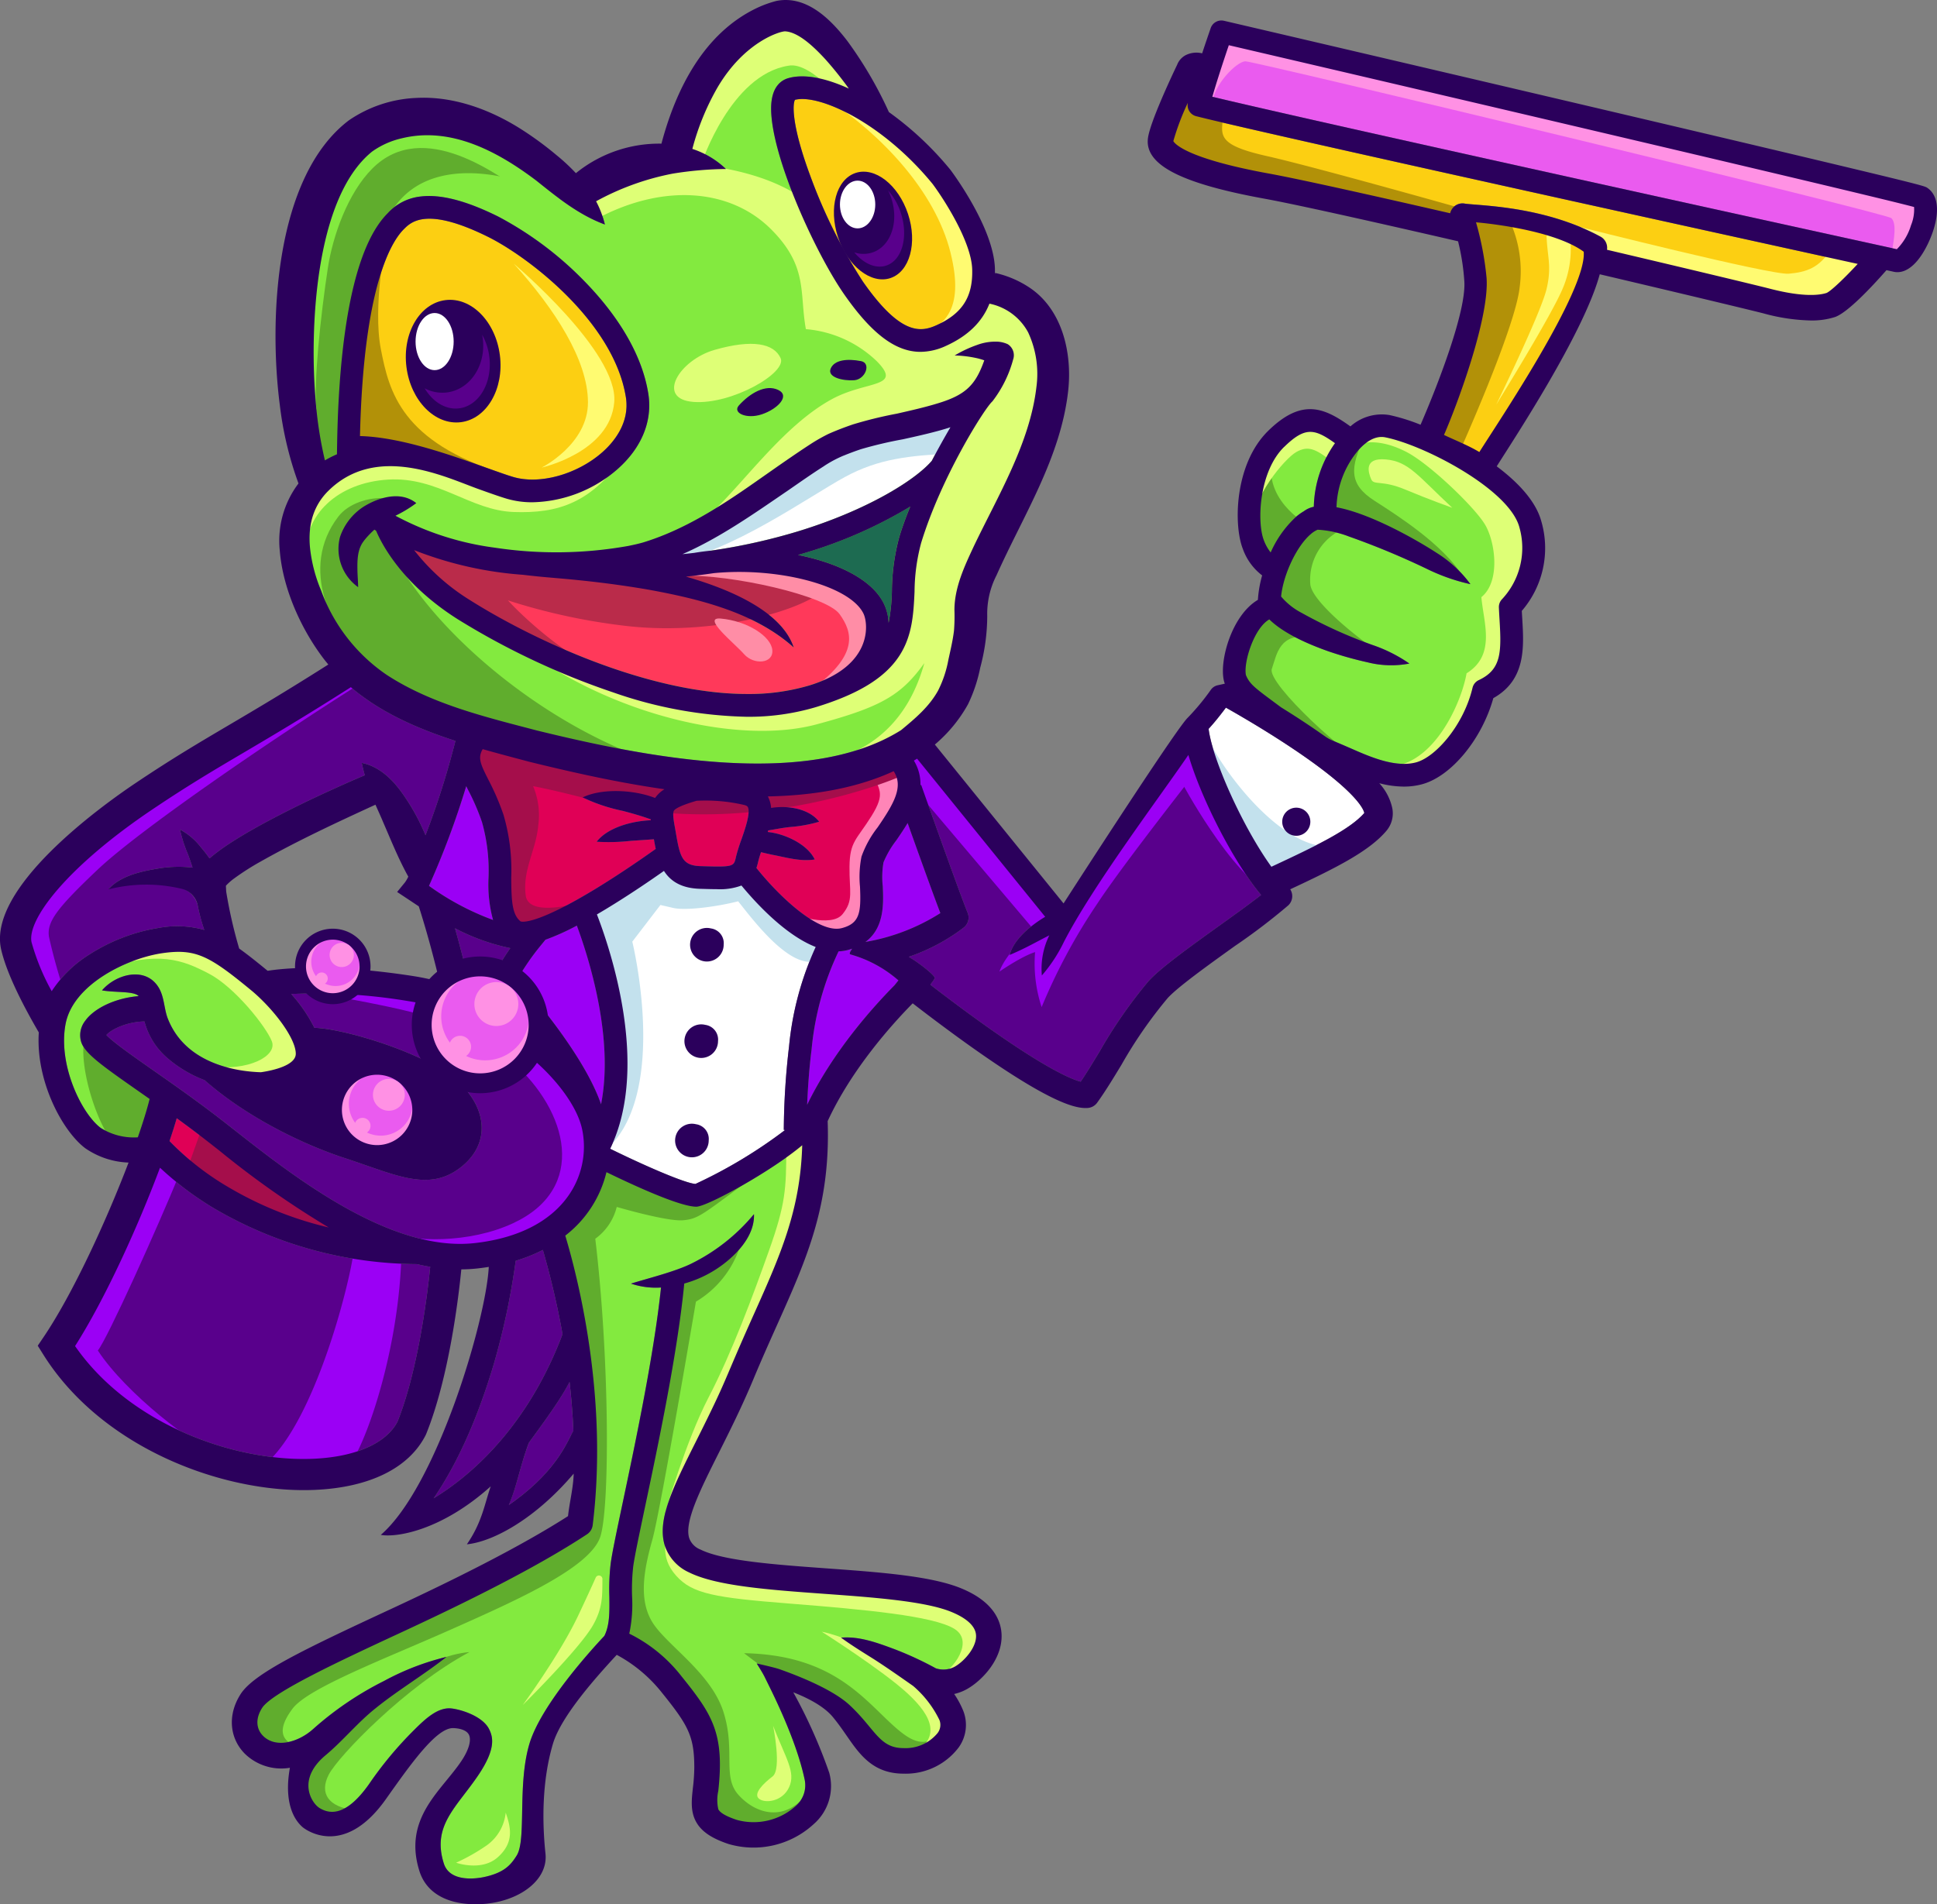
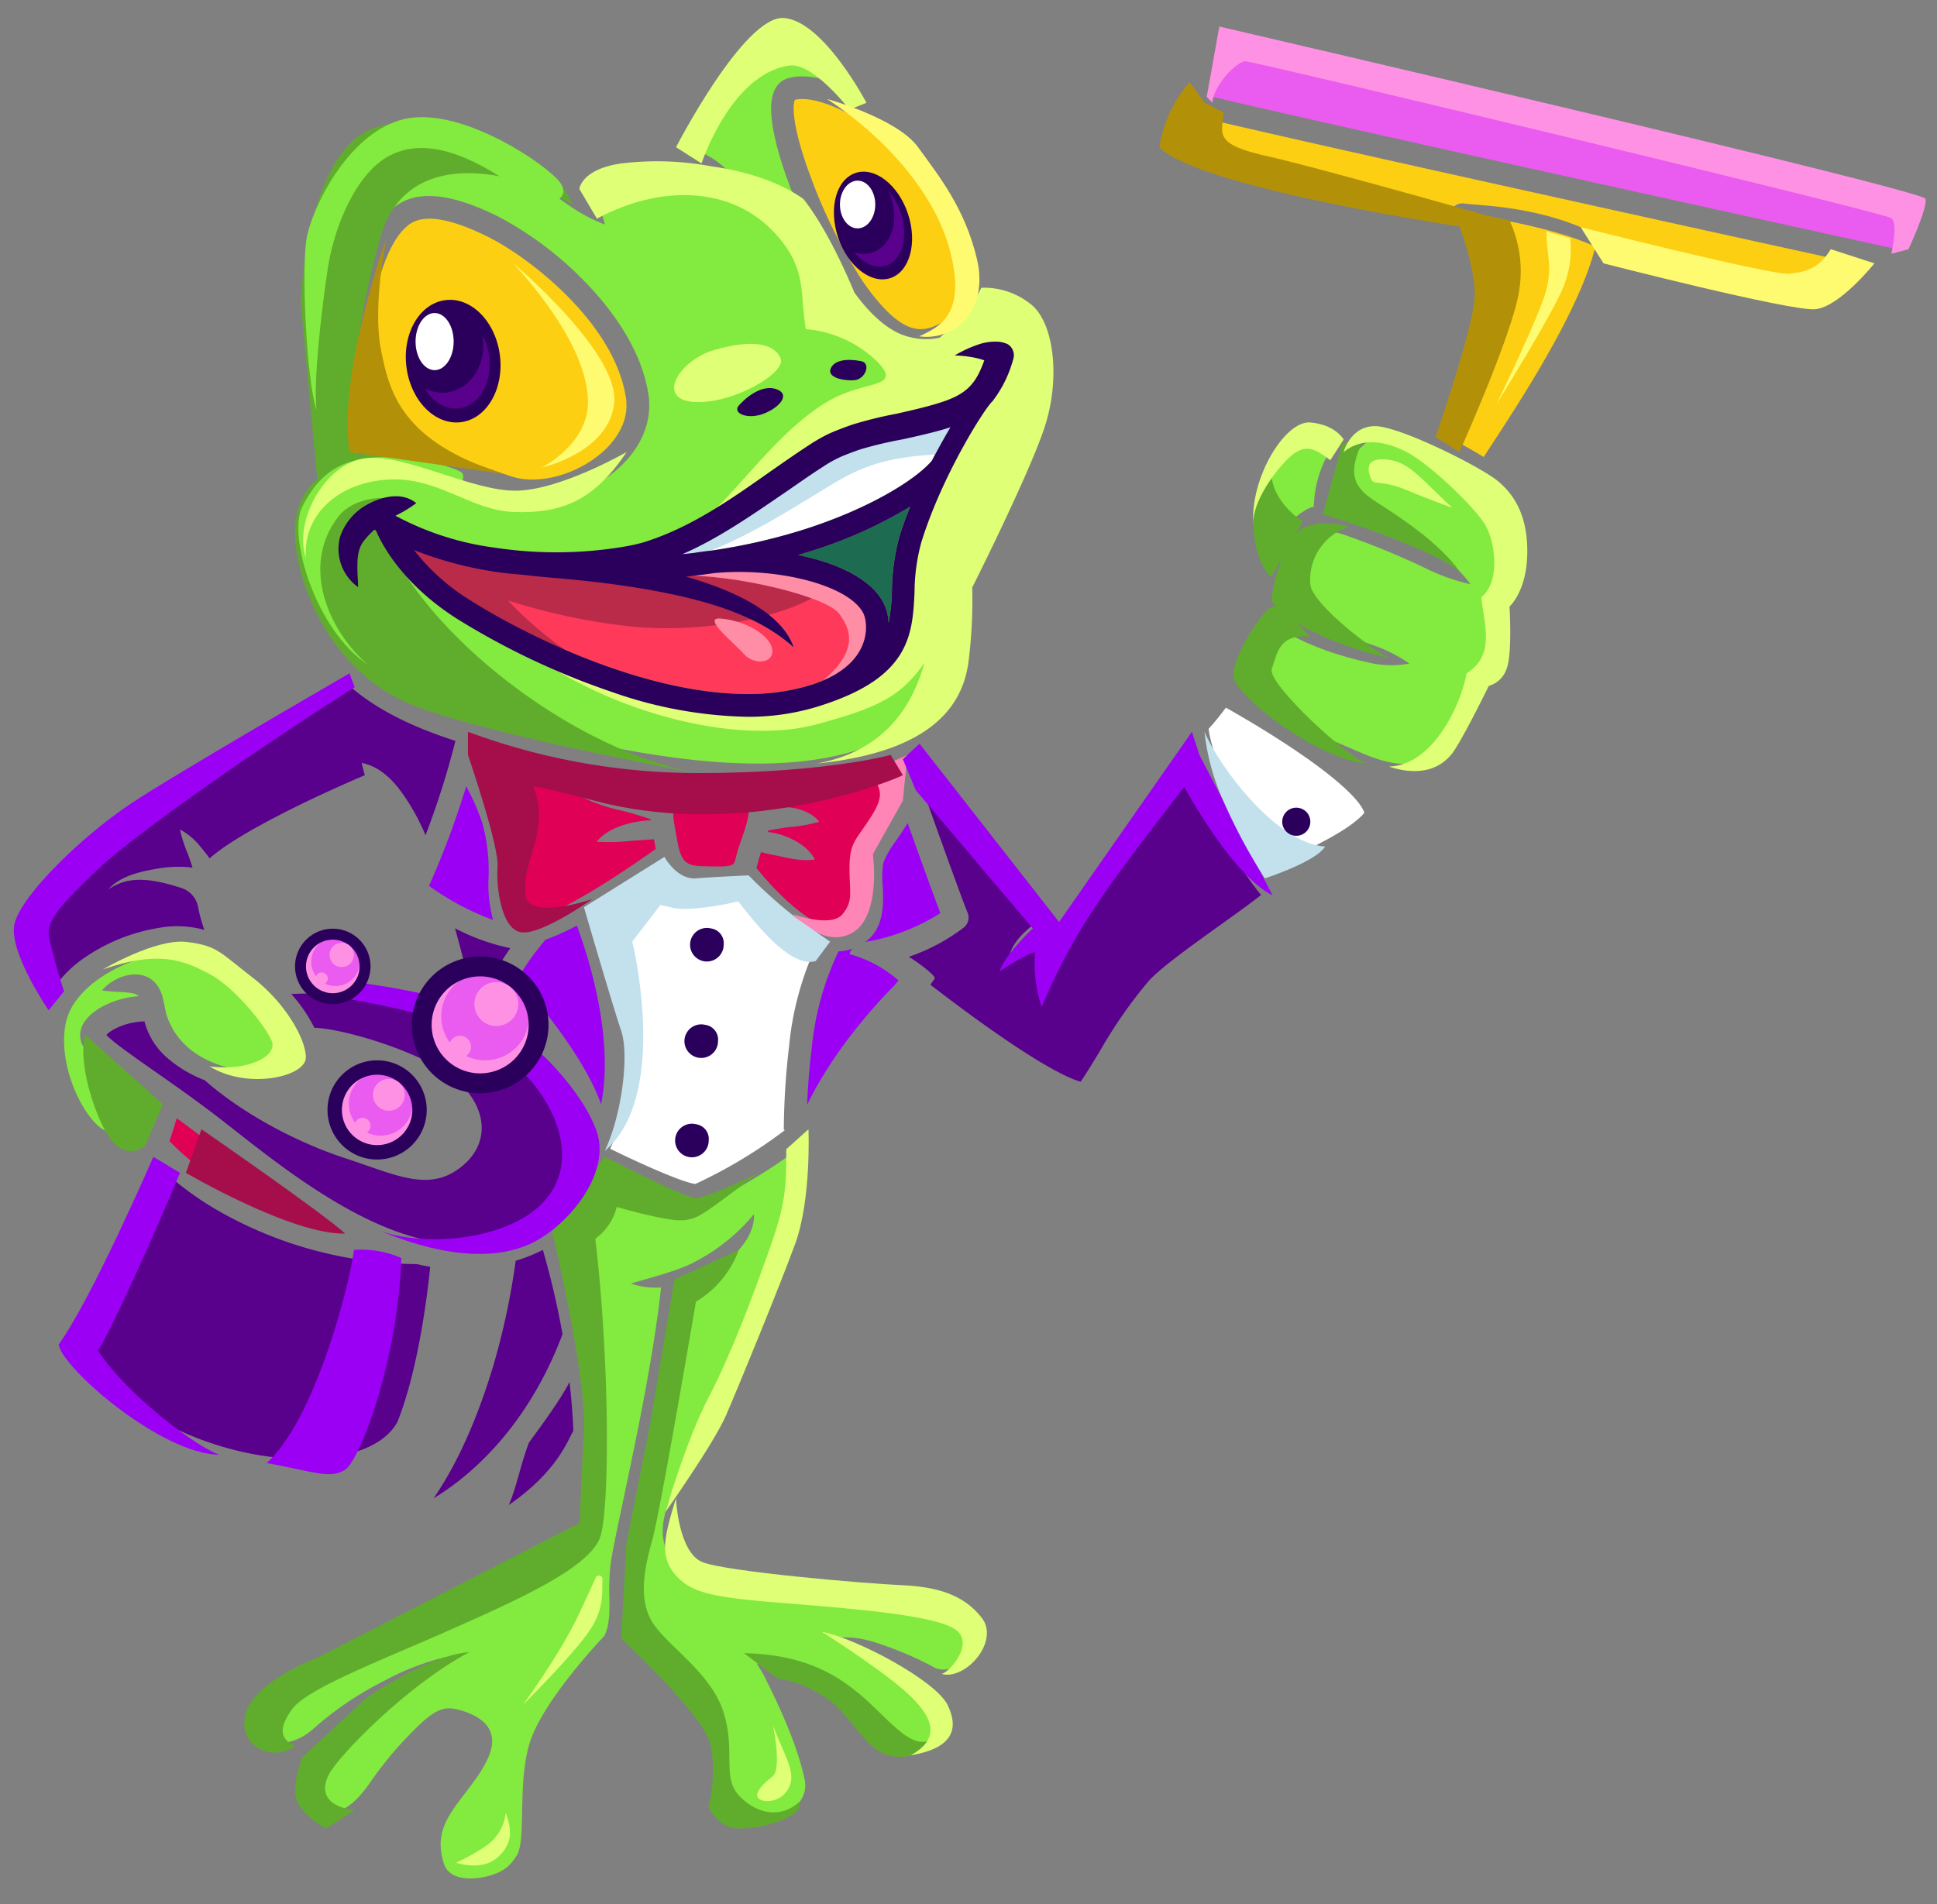
<svg xmlns="http://www.w3.org/2000/svg" id="Grupo_289" data-name="Grupo 289" width="315.197" height="309.946" viewBox="0 0 315.197 309.946">
  <rect x="0" y="0" width="315.197" height="309.946" fill="#808080" stroke="none" />
  <defs>
    <clipPath id="clip-path">
      <rect id="Rectángulo_171" data-name="Rectángulo 171" width="315.197" height="309.946" fill="none" />
    </clipPath>
  </defs>
  <g id="Grupo_288" data-name="Grupo 288" clip-path="url(#clip-path)">
    <path id="Trazado_2529" data-name="Trazado 2529" d="M453.61,172.942c-1.171-2.981-.8-11.23,3.3-15.227,3.412-3.326,4.935-2.973,8.257-.6a18.552,18.552,0,0,0-3.441,10.351,3.99,3.99,0,0,0-1.623.728,8.651,8.651,0,0,0-1.255.893,17.518,17.518,0,0,0-4.145,5.811,7.321,7.321,0,0,1-1.1-1.958" transform="translate(-247.939 -84.981)" fill="#83ea3f" />
    <path id="Trazado_2530" data-name="Trazado 2530" d="M307.858,49.38c1.777,2.369,6.34,9.4,6.473,13.925.132,4.48-1.6,7.2-5.784,9.105-2.587,1.176-5.861,1.695-12-7.093a85.876,85.876,0,0,1-8.559-17.2c-3.131-8.439-2.865-11.775-2.495-12.381,3.867-1.009,14.159,3.652,22.36,13.644" transform="translate(-156.131 -19.484)" fill="#fccf12" />
    <path id="Trazado_2531" data-name="Trazado 2531" d="M129.392,114.005c.575-24.476,5.135-31.667,7.107-33.639l.03-.03c1.2-1.2,3.708-3.71,13.714,1.25,6.468,3.207,20.459,13.805,22.419,26.1.681,4.27-2.125,7.457-3.858,8.977-4.1,3.594-10.18,5.279-14.459,4.006-1.114-.331-2.65-.881-4.429-1.518-5.639-2.019-13.887-4.973-20.525-5.146" transform="translate(-70.815 -43.032)" fill="#fccf12" />
    <path id="Trazado_2532" data-name="Trazado 2532" d="M113.147,102.277a24.605,24.605,0,0,1-1.8-6.9c-.415-4.107.771-7.116,2.913-9.258,7.86-7.86,19.122-2.279,24.491-.356,1.829.655,3.41,1.221,4.621,1.581a14.587,14.587,0,0,0,4.153.572,21.684,21.684,0,0,0,13.794-5.341c3.982-3.491,5.782-7.872,5.07-12.336-1.184-7.429-6.135-13.875-10.079-17.974a56.245,56.245,0,0,0-14.347-10.854c-5.218-2.587-9.34-3.655-12.6-3.265a8.476,8.476,0,0,0-5.364,2.714l-.029.029c-4.908,4.909-7,16.454-7.8,27.794-.36,5.08-.408,9.294-.439,11.423a16.866,16.866,0,0,0-1.96.992,63.94,63.94,0,0,1-1.5-9.613c-1-11.345-.23-33.062,9.174-40.644a13.451,13.451,0,0,1,4.833-2.164c7.978-1.952,15.6,2.125,21.908,6.9,3.47,2.774,6.893,5.565,11.143,7.132a16.382,16.382,0,0,0-1.436-3.78,42.775,42.775,0,0,1,12.469-4.5,57.6,57.6,0,0,1,8.662-.754,14.28,14.28,0,0,0-5.469-3.269,40.968,40.968,0,0,1,4.083-9.983c4.406-7.5,10.246-9.19,11.029-9.152,2.308.143,4.979,2.862,6.553,4.567a58.448,58.448,0,0,1,3.8,4.75c-3.925-1.8-7.359-2.408-9.846-1.7-1.048.3-2.8,1.3-2.8,4.943,0,7.8,7.235,23.581,11.914,30.286,4.421,6.334,8.312,9.32,12.391,9.32a10.007,10.007,0,0,0,4.162-.979c3.539-1.609,5.876-3.877,7.054-6.865a9.223,9.223,0,0,1,6.3,4.672,16.012,16.012,0,0,1,1.35,8.875c-1.064,9.2-6.294,17.764-10.253,26.074-1.493,3.2-3.071,6.586-3.091,10.188a30.231,30.231,0,0,1-.068,3.381c-.189,1.624-.6,3.3-.936,4.879a18.37,18.37,0,0,1-1.66,4.916c-1.453,2.618-3.686,4.5-6.011,6.424-15.409,9.684-41.731,4.353-59.29.057-8.376-2.2-17.143-4.293-24.437-9.061a28.342,28.342,0,0,1-10.644-13.719" transform="translate(-60.894 -6.166)" fill="#83ea3f" />
    <path id="Trazado_2533" data-name="Trazado 2533" d="M302.121,195.792a30.522,30.522,0,0,1-.538,5.264,7.945,7.945,0,0,0-.773-3.133c-1.9-3.908-7.421-6.6-13.956-7.921.387-.113.768-.226,1.138-.34a73.554,73.554,0,0,0,17.113-7.536c-.671,1.632-1.273,3.268-1.759,4.863a34.672,34.672,0,0,0-1.225,8.8" transform="translate(-156.992 -99.676)" fill="#1d6b51" />
    <path id="Trazado_2534" data-name="Trazado 2534" d="M268.329,159.915a19,19,0,0,1,3.217-1.713c.926-.369,1.887-.735,2.823-1.043a66.476,66.476,0,0,1,6.758-1.593c2.087-.458,4.174-.924,6.236-1.5.505-.143,1.019-.3,1.532-.466-.951,1.621-1.993,3.475-3.031,5.46-2.7,3.166-10.56,8.046-21.7,11.46a96.167,96.167,0,0,1-14.23,3.163c-.93.092-1.844.213-2.736.363q-.94.112-1.91.21c6.132-2.68,11.76-6.678,17.185-10.373,1.966-1.36,3.916-2.734,5.862-3.966" transform="translate(-134.24 -84.062)" fill="#fff" />
    <path id="Trazado_2535" data-name="Trazado 2535" d="M166.486,201.783q2.638.316,5.174.515v.005c5.146.423,10.315,1.038,15.406,1.924,8.166,1.495,17.215,3.7,23.537,9.391-1.832-5.53-9.434-9.206-17.54-11.532q.879-.09,1.735-.193v.006l.124-.021q1.373-.165,2.685-.357c10.419-1.01,22.114,2,24.343,6.581.778,1.6,1.59,8.52-8.817,11.7a34.5,34.5,0,0,1-10.079,1.387c-16.223,0-35.116-8.951-45.13-15.275a34.489,34.489,0,0,1-9.094-8.141,59.95,59.95,0,0,0,17.654,4.011" transform="translate(-81.454 -108.238)" fill="#ff395a" />
    <path id="Trazado_2536" data-name="Trazado 2536" d="M291.616,286.411a11.474,11.474,0,0,0-2.869,9.642c.189,4.2-.024,5.981-2.952,6.749-3.748.985-10.216-5.162-13.9-9.787a9.039,9.039,0,0,0,.274-.983,16.283,16.283,0,0,1,.479-1.593c.468.132,1.29.305,1.737.409,2.309.424,4.612,1.164,7,.783-1.167-2.44-4.778-4.181-7.645-4.472.025-.086.049-.172.073-.257,1.156-.182,2.288-.413,3.46-.544a23.239,23.239,0,0,0,4.834-.87c-1.618-2.089-5.013-2.707-7.822-2.243a4.866,4.866,0,0,0-.529-1.876c7.313-.14,14.354-1.3,20.472-4.109,1.645,2.521.045,5.271-2.612,9.15" transform="translate(-148.803 -151.742)" fill="#e00056" />
    <path id="Trazado_2537" data-name="Trazado 2537" d="M297.775,274.056c1.2,3,2.409,3.48,0,7.335s-3.514,4.093-3.563,8.19.724,5.483-1.135,7.761-8.075,0-8.075,0,5.071,5.79,9.744,2.977,3.27-12.746,3.27-12.746l4.878-8.727.742-7.422Z" transform="translate(-155.978 -148.546)" fill="#ff85b7" />
    <path id="Trazado_2538" data-name="Trazado 2538" d="M313.863,306.091a14.118,14.118,0,0,1,.131-3.789,15.8,15.8,0,0,1,2.1-3.6c.606-.884,1.245-1.819,1.828-2.8,1.626,4.561,4.007,11.2,5.328,14.666a33.074,33.074,0,0,1-12.2,4.691c3.13-2.295,2.95-6.32,2.821-9.172" transform="translate(-170.229 -161.945)" fill="#9b00f5" />
    <path id="Trazado_2539" data-name="Trazado 2539" d="M245.828,341.679a121.916,121.916,0,0,0-.858,13.6h.22a78.946,78.946,0,0,1-14.594,8.785c-1.688-.117-8.093-2.879-13.88-5.726,6.513-13.412,0-32.58-2.153-38.14q.719-.42,1.486-.884c3.818-2.312,7.379-4.757,9.424-6.2,1.04,1.631,2.775,2.827,5.875,2.914l.556.016c.767.022,1.492.043,2.172.043a10.008,10.008,0,0,0,4.007-.595c2.245,2.724,7.108,8.074,12.078,10a50.166,50.166,0,0,0-4.332,16.178" transform="translate(-117.428 -171.366)" fill="#fff" />
    <path id="Trazado_2540" data-name="Trazado 2540" d="M199.644,361.876c-2.622-7.665-10.817-17.317-13.568-20.42a39.1,39.1,0,0,1,3.519-5.149l1-1.225a38.61,38.61,0,0,0,5.109-2.3c1.8,4.841,6.117,18.094,3.94,29.091" transform="translate(-101.837 -182.129)" fill="#9b00f5" />
    <path id="Trazado_2541" data-name="Trazado 2541" d="M242.112,289.458c.435-.619,2.7-1.313,3.681-1.6a27.748,27.748,0,0,1,7.758.686c.458.115.542.269.574.328.492.913-.472,3.667-1.048,5.313a26.5,26.5,0,0,0-.881,2.826c-.337,1.516-.365,1.64-5.174,1.5l-.56-.016c-2.978-.083-3.359-1.426-4.023-5.3-.056-.328-.113-.66-.174-.994-.216-1.189-.406-2.38-.153-2.742" transform="translate(-132.439 -157.519)" fill="#e00056" />
    <path id="Trazado_2542" data-name="Trazado 2542" d="M201.105,277.224c-.015.021-.027.043-.041.063-3.624-1.422-8.845-1.551-11.79-.089a28.364,28.364,0,0,0,6.5,2.182c1.532.4,3.107.848,4.581,1.384,0,.049.01.1.015.149-3.2.126-7.056,1.224-8.814,3.493a31.791,31.791,0,0,0,5.591-.145c.789-.052,2.744-.182,3.721-.255.089.513.184,1.041.3,1.57-1.7,1.211-5.5,3.872-9.575,6.365-9.909,6.057-12.2,5.514-12.415,5.438-1.409-1.118-1.5-3.436-1.525-7.113a31.979,31.979,0,0,0-1.259-10.237,41.055,41.055,0,0,0-2.464-5.717c-1.252-2.494-1.771-3.533-.924-4.97,2.521.717,5.042,1.374,7.5,2.033,6.561,1.611,14.188,3.365,22.075,4.491a5,5,0,0,0-1.477,1.361" transform="translate(-94.455 -147.406)" fill="#e00056" />
    <path id="Trazado_2543" data-name="Trazado 2543" d="M160.26,282.644q.149.3.3.6a37.389,37.389,0,0,1,2.261,5.228,29.041,29.041,0,0,1,1.069,9.1,21.69,21.69,0,0,0,.741,6.852,43.253,43.253,0,0,1-10.432-5.553,136.981,136.981,0,0,0,6.06-16.228" transform="translate(-84.392 -154.688)" fill="#9b00f5" />
    <path id="Trazado_2544" data-name="Trazado 2544" d="M163.55,333.74a34.019,34.019,0,0,0,8.995,3.229,39.606,39.606,0,0,0-2.7,4.449l-.569,1.142.866.937c1.057,1.144,2.6,2.911,4.279,5.008a46.665,46.665,0,0,0-8.367-4.4l.107-.024c-.819-3.635-1.694-7.091-2.613-10.338" transform="translate(-89.509 -182.652)" fill="#59008c" />
    <path id="Trazado_2545" data-name="Trazado 2545" d="M31,266.914c5.8-3.9,10.038-6.4,14.948-9.293,4.571-2.7,9.712-5.73,17.282-10.558,4.872,4.142,10.838,6.74,17.015,8.742a134.977,134.977,0,0,1-4.868,15.355,34.706,34.706,0,0,0-3.73-6.763c-1.62-2.309-3.772-4.431-6.65-5.012.153.707.318,1.37.5,2.013-1.689.7-3.327,1.432-4.975,2.181-3.311,1.5-6.583,3.067-9.808,4.761-2.441,1.285-4.877,2.63-7.207,4.154a32.093,32.093,0,0,0-3.277,2.425c-.455-.648-.948-1.273-1.465-1.88a10.541,10.541,0,0,0-3.35-2.813,23.579,23.579,0,0,0,1.307,4.038c.262.7.515,1.427.744,2.16a19.89,19.89,0,0,0-5.1.073c-2.984.476-6.52,1.146-8.62,3.486,2.582-1.72,5.517-2.35,11.976-.208a3.953,3.953,0,0,1,2.625,2.994,28.364,28.364,0,0,0,1.034,3.8A16.385,16.385,0,0,0,32,286.238a29.627,29.627,0,0,0-11.438,4.407,19.706,19.706,0,0,0-6.017,5.9,36.867,36.867,0,0,1-3.264-7.916c-.834-3.648,5.671-12.28,19.719-21.718" transform="translate(-6.135 -135.215)" fill="#59008c" />
    <path id="Trazado_2546" data-name="Trazado 2546" d="M28.989,370.873c-3.112-2.334-6.976-10.272-5.71-16.921,1.238-6.5,10.147-10.717,15.779-11.522,5.486-.783,7.673.479,14.633,6.221,3.577,3.055,7.046,7.685,7.046,10.157,0,1.893-3.736,2.729-5.675,3.006-4.011-.12-12.186-1.359-15.107-8.623-.662-1.606-.571-3.484-1.476-5.072-2.108-3.629-6.994-2.3-9.276.372,2.231.384,5.2.091,5.97.935-3.663.293-7.206,1.9-8.721,4.044a3.78,3.78,0,0,0-.608,3.5c.723,2.049,4.045,4.235,11.108,9.194-.412,1.667-1.072,3.807-1.92,6.247a10.113,10.113,0,0,1-6.042-1.533" transform="translate(-12.605 -187.293)" fill="#83ea3f" />
    <path id="Trazado_2547" data-name="Trazado 2547" d="M62.094,402.035c1.3.943,2.626,1.928,3.971,2.958.91.7,1.92,1.49,2.988,2.329a149.568,149.568,0,0,0,17.775,12.5,58.3,58.3,0,0,1-16.356-6.582,45.073,45.073,0,0,1-9.553-7.482c.453-1.341.848-2.589,1.175-3.717" transform="translate(-33.34 -220.029)" fill="#e00056" />
    <path id="Trazado_2548" data-name="Trazado 2548" d="M79.447,461.165c-1.863,3.533-6.833,5.728-13.66,6.028-12.808.564-29.951-5.562-38.81-18.341C31.926,441.089,37.3,429.19,40.8,419.823a51.721,51.721,0,0,0,8.78,6.6,65.867,65.867,0,0,0,33.006,9.088q1.091.256,2.184.441c-.4,4.018-1.893,16.659-5.322,25.211" transform="translate(-14.765 -229.764)" fill="#59008c" />
    <path id="Trazado_2549" data-name="Trazado 2549" d="M98.177,397.781c-13.7,1.532-29.513-10.885-38.963-18.305-1.078-.847-2.1-1.647-3.026-2.359-3.627-2.779-7.113-5.219-10.189-7.372-3.181-2.226-6.749-4.724-7.745-5.839.651-.793,3.13-2.138,6.188-2.207a11.754,11.754,0,0,0,3.575,5.821,20.352,20.352,0,0,0,6.223,3.746c6.869,6.049,16.056,10.474,22.806,12.68,8.475,2.771,13.775,5.662,19.075,1.325s3.734-11.082-2.65-15.3c-5.9-3.893-16.993-7.117-21.378-7.233a24.943,24.943,0,0,0-3.764-5.5,90.045,90.045,0,0,1,19.162,1.174c15.158,2.35,26.618,13.694,28.161,20.793a13.861,13.861,0,0,1-2.324,11c-3,4.181-8.24,6.8-15.15,7.573" transform="translate(-20.935 -195.451)" fill="#59008c" />
    <path id="Trazado_2550" data-name="Trazado 2550" d="M155.866,489.809c3.848-5.618,7.119-12.907,9.772-21.788a117.256,117.256,0,0,0,3.582-16.872,26.641,26.641,0,0,0,4.421-1.77,135.531,135.531,0,0,1,3.2,13.715c-5,13.289-13.167,21.967-20.978,26.715" transform="translate(-85.304 -245.94)" fill="#59008c" />
    <path id="Trazado_2551" data-name="Trazado 2551" d="M182.9,516.876c1.29-2.95,1.8-6.232,3.252-10.118,1.859-2.573,5.16-6.977,6.628-9.913.293,2.566.51,5.223.624,7.94-.93,1.562-2.554,6.58-10.5,12.091" transform="translate(-100.102 -271.917)" fill="#59008c" />
    <path id="Trazado_2552" data-name="Trazado 2552" d="M173.269,439.351c-5.292,11.819-4,9.87-9.365,20.578-3.746,7.476-6.453,12.878-5.038,17.121a7.307,7.307,0,0,0,3.914,4.227c4.426,2.207,12.963,2.827,22,3.483,8.02.582,16.313,1.184,20.609,2.919,1.788.722,3.946,1.965,4.075,3.788.139,1.972-1.905,4.25-3.434,5.135a3.861,3.861,0,0,1-3.107.281,55.052,55.052,0,0,0-6.661-3.089c-2.794-1.04-5.733-2.154-8.765-1.9,1.85,1.343,3.616,2.412,5.486,3.593,2.171,1.405,4.184,2.822,6.252,4.271a17.076,17.076,0,0,1,4.281,5.555,2.182,2.182,0,0,1-.315,2.12,6.756,6.756,0,0,1-5.525,2.438c-3.974,0-4.6-3.109-8.8-7.017-2.688-2.5-8.181-4.7-11.433-5.842-.771-.272-3.669-.919-3.669-.919s.967,1.507,1.32,2.245c.826,1.723,5.06,9.817,6.5,16.727a4.442,4.442,0,0,1-1.419,4.181,10.232,10.232,0,0,1-9.662,2.3c-1.7-.568-2.709-1.151-2.988-1.733a6.87,6.87,0,0,1,0-2.974c1.03-9.362-.954-12.417-5.986-18.657a24.5,24.5,0,0,0-8.494-6.937,23.073,23.073,0,0,0,.455-6.031,33.5,33.5,0,0,1,.181-4.877c.214-1.606.981-5.239,1.952-9.838,2.122-10.051,5.28-25.019,6.357-36.24a18.776,18.776,0,0,0,8.243-4.794c1.708-1.716,3.2-3.976,3.1-6.5A31.1,31.1,0,0,1,163.165,431c-2.652,1.311-6.989,2.378-9.847,3.265a12.564,12.564,0,0,0,4.887.635c-1.143,10.893-4.153,25.157-6.195,34.829-1.025,4.858-1.766,8.368-2,10.113a36.3,36.3,0,0,0-.213,5.41c.031,2.517.054,4.61-.814,6.352-1.985,2.108-10.31,11.213-12.2,17.582-1.982,6.668-.448,15.589-2.062,18.159-.939,1.5-1.991,2.809-5.369,3.521-.9.19-5.47.98-6.485-2.205-1.962-6.155,2.009-9.09,5.549-14.305,2.925-4.311,2.488-6.239,1.807-7.589-1.031-2.043-4.361-3.135-6.065-3.346-2.2-.273-4.218,1.584-6.161,3.527a60.467,60.467,0,0,0-7.318,8.793c-3.5,4.953-6.143,5.059-8.059,3.869-1.257-.781-3.776-4.592,1.014-8.594,2.867-2.395,5.184-5.3,8.129-7.639,3.685-2.979,7.8-5.406,11.533-8.355a41.707,41.707,0,0,0-10.161,3.915,52.97,52.97,0,0,0-11.447,7.745c-2.571,2.352-6.271,3.23-8.278,1.151-1.135-1.177-1.176-2.865-.109-4.517,1.634-2.531,12.853-7.74,22.751-12.335,10.478-4.865,21.918-10.514,30.116-15.921a2.078,2.078,0,0,0,.918-1.479c2.319-18.746-1.434-37.011-4.459-47.129a18.488,18.488,0,0,0,6.7-10.328c2.686,1.3,11.639,5.62,14.621,5.62,1.759,0,12.183-5.751,17.235-10-.3,10.6-3.57,17.912-7.909,27.6" transform="translate(-50.639 -225.344)" fill="#83ea3f" />
    <path id="Trazado_2553" data-name="Trazado 2553" d="M290.12,366.487c.1-2.483.311-5.788.724-9.038a47.134,47.134,0,0,1,4.389-15.935,6.721,6.721,0,0,0,1.475-.21c.256-.067.5-.144.731-.223-.157.278-.59.837-.265.936a20.006,20.006,0,0,1,7.8,4.227l-.642.8c-3.56,3.6-10.014,10.8-14.213,19.446" transform="translate(-158.779 -186.669)" fill="#9b00f5" />
    <path id="Trazado_2554" data-name="Trazado 2554" d="M377.289,299.133c-4.811,3.454-9.785,7.025-11.666,9.147a77.264,77.264,0,0,0-7.92,11.406c-1.064,1.756-2.08,3.432-3.087,4.918-1.59-.421-5.637-2.144-15.169-8.893-3.533-2.5-6.887-5.035-9.279-6.88.1-.234.684-.861.693-1.12.015-.434-2.627-2.517-4.223-3.427a31.514,31.514,0,0,0,8.97-4.78,2.078,2.078,0,0,0,.612-2.392c-1.53-3.767-7.5-20.638-7.557-20.808l-.115.04a7.379,7.379,0,0,0-1.073-4c.174-.1.348-.207.52-.314l20.846,25.738c-2.609,1.56-5.168,3.819-5.782,6.209,1.954-.81,3.559-1.679,5.365-2.632l1.09-.562a12.3,12.3,0,0,0-1.215,6.537,24.71,24.71,0,0,0,3.584-5.455c4.68-9.1,15.187-23.029,20.261-30.44,2.088,7.142,7.356,17.438,11.83,22.791-1.692,1.336-4.217,3.149-6.682,4.919" transform="translate(-178.764 -148.546)" fill="#59008c" />
    <path id="Trazado_2555" data-name="Trazado 2555" d="M444.639,280.318c-4.661-6.467-9.616-17.495-10.214-22.445,1.069-1.157,2.17-2.586,2.815-3.451.976.545,6.388,3.6,11.7,7.215,9.824,6.694,10.735,9.468,10.819,9.931-2.383,2.734-7.983,5.428-15.121,8.75" transform="translate(-237.755 -139.242)" fill="#fff" />
    <path id="Trazado_2556" data-name="Trazado 2556" d="M492.247,171.736a12.224,12.224,0,0,1-2.873,11.836,1.849,1.849,0,0,0-.445,1.282c.029.689.07,1.369.11,2.026.314,5.246.306,8.063-3.383,9.79a1.845,1.845,0,0,0-1.015,1.248c-1.434,6.069-5.983,11.265-9.168,12.134-3.364.917-7.461-.878-10.451-2.189-5.047-2.213-2.708-.95-6.786-3.7-1.645-1.108-3.27-2.148-4.762-3.074-4.2-3.121-5.039-3.653-5.707-5.236-.411-2.09,1.329-7.673,3.806-9.065,2.559,2.517,7.05,4.28,9.5,5.153a58.853,58.853,0,0,0,6.49,1.833,15.677,15.677,0,0,0,6.8.2,24.066,24.066,0,0,0-5.974-3.011A77.061,77.061,0,0,1,456.8,185.71a10.969,10.969,0,0,1-3.312-2.645c.344-3.492,2.493-8.173,4.839-10.165a4.346,4.346,0,0,1,1.1-.706l.039,0a16.715,16.715,0,0,1,5.06,1.1,127.28,127.28,0,0,1,12.906,5.38,31.347,31.347,0,0,0,6.867,2.382,19.655,19.655,0,0,0-5.393-5.026c-2.894-1.9-10.659-6.434-16.4-7.492a14.993,14.993,0,0,1,3.726-9.483c.978-1.051,2.5-2.235,4.192-1.9,6.266,1.229,20.1,8.4,21.824,14.584" transform="translate(-245.024 -85.976)" fill="#83ea3f" />
    <path id="Trazado_2557" data-name="Trazado 2557" d="M525.5,116.818c-1.69-1.036-4.781-2.791-6.475-3.6,2.256-5.178,6.595-19.246,6.113-25.667A67.212,67.212,0,0,0,523.6,77.519c3.834.338,14.218,2.293,20.056,5.059-2.8,11.654-15.208,29.537-18.159,34.24" transform="translate(-284.057 -42.425)" fill="#fccf12" />
    <path id="Trazado_2558" data-name="Trazado 2558" d="M528.046,67.9c-1.092.358-3.725.733-9.19-.68-2.09-.541-13.233-3.213-26.544-6.347a2.077,2.077,0,0,0-1.065-2.143c-7.785-4.2-16.314-4.882-20.414-5.208-.713-.057-1.386-.11-1.643-.157a2.062,2.062,0,0,0-2.4,1.567c-11.264-2.588-24.22-5.5-29.392-6.445-13.9-2.527-15.513-5.02-15.653-5.3a40.688,40.688,0,0,1,2.356-6.228,2.889,2.889,0,0,0-.034.385,1.847,1.847,0,0,0,1.393,1.79c11.526,2.92,86.143,19.321,107.65,24.04-2.1,2.263-4.3,4.384-5.066,4.728" transform="translate(-230.817 -20.226)" fill="#fccf12" />
    <path id="Trazado_2559" data-name="Trazado 2559" d="M549.467,45.554a9.344,9.344,0,0,1-2.307,3.9c-4.926-1.079-93.3-20.447-111.385-24.811.525-1.876,1.584-5.169,2.678-8.392,30.807,7.189,104.607,24.465,111.511,26.334a6.752,6.752,0,0,1-.5,2.966" transform="translate(-238.495 -8.896)" fill="#ea5bef" />
    <path id="Trazado_2560" data-name="Trazado 2560" d="M30.258,372.066c-1.446,4.878,2.349,15.873,5.059,17.964a3.406,3.406,0,0,0,4.7,0l2.891-6.657Z" transform="translate(-16.386 -203.627)" fill="#60ad2d" />
    <path id="Trazado_2561" data-name="Trazado 2561" d="M119.584,107.5a4.117,4.117,0,0,1-2.519.526c1.154-2.457,4.929-4.529,15.057-5.983l-7.84-4.119a21.258,21.258,0,0,0-7.869.1c-2.173-5.926-.694-20.717,3.533-35.51,4.337-15.177,22.46-10.66,31.2-5.24-3.494-8.787-20.174-15.9-31.737-12.648s-12.467,28.548-12.467,28.548l2.71,28.873s-4.7,3.036-3.433,11.474,6.686,19.46,17.346,24.519c9.284,4.406,39.946,10.32,47.708,11.773-23.7-4.792-48.847-27.329-51.683-42.308" transform="translate(-58.011 -23.98)" fill="#60ad2d" />
    <path id="Trazado_2562" data-name="Trazado 2562" d="M250.173,277.937c.6.121,1.2.235,1.8.333,0,0-.649-.118-1.8-.333" transform="translate(-136.917 -152.112)" fill="#1d6b51" />
    <path id="Trazado_2563" data-name="Trazado 2563" d="M247.149,30.136s4.724-14.424,14.133-15.906c3.846-.785,9.944,7.143,9.944,7.143l2.759-1.108s-6.953-13.289-13.418-13.8S243,27.494,243,27.494Z" transform="translate(-132.993 -3.534)" fill="#deff76" />
    <path id="Trazado_2564" data-name="Trazado 2564" d="M272.721,106.338a12.168,12.168,0,0,0-8.311-2.891s-2.293,4.618-5.031,6.735a16.051,16.051,0,0,0-3.461,3.254c7.819-.685,5.137,5.059,6.384,7.863a9.049,9.049,0,0,1,.949,2.435l-.949-.171-7.227,14.093s-2.891,14.816-2.476,18.189-1.542,7.526-12.79,12.931-25.446,3.2-48.455-5.584c14.455,10.119,34.089,14.575,46.22,11.323,10.567-2.833,13.811-4.753,17.563-9.978-1.9,6.812-6.362,14.349-17.563,16.352,20.152-2.012,23.93-10.589,24.751-16.552a81.245,81.245,0,0,0,.608-12.106s9.247-18.387,11.776-26.087,1.626-16.554-1.987-19.807" transform="translate(-104.725 -56.609)" fill="#deff76" />
    <path id="Trazado_2565" data-name="Trazado 2565" d="M248.848,124.61c6.255-1.8,9.707-1.039,10.78,1.336s-7.932,7.585-14.156,7.126-2.346-6.811,3.376-8.462" transform="translate(-132.604 -67.652)" fill="#deff76" />
    <path id="Trazado_2566" data-name="Trazado 2566" d="M128.5,176.423c-1.726-7.038-11.573-6.52-14.74-2.411-6.5,8.431-1.084,19.152,4.788,24.121-8.492-5.6-13.1-20.923-10.66-25.729s5.422-7.156,10.435-7.878,13.866,1.084,15.493,2.349-5.316,9.548-5.316,9.548" transform="translate(-58.687 -89.953)" fill="#83ea3f" />
    <path id="Trazado_2567" data-name="Trazado 2567" d="M161.577,162.53c-5.568,8.432-11.256,10-18.35,9.757s-12.3-5.776-20.464-5.276-13.853,5.758-13.371,12.745c-2.048-6.023,3.224-15.6,9.864-16.232s17.239,5.431,24.466,5.29,17.855-6.284,17.855-6.284" transform="translate(-59.624 -88.951)" fill="#deff76" />
    <path id="Trazado_2568" data-name="Trazado 2568" d="M145.59,54.714c-4.357-2.923-16.729-12.612-25.1-4.236-4,4-6.443,10.967-7.238,16.161-1.175,7.679-2.384,19.048-1.838,23.184-1.685-4.935-2.5-23.455-1.595-28.152s6.414-16.442,15.178-19.062,22.043,6.053,25.386,9.4-1.446,4.337-1.446,4.337Z" transform="translate(-59.896 -23.053)" fill="#83ea3f" />
    <path id="Trazado_2569" data-name="Trazado 2569" d="M213.45,199.654c-.874,3.855-17.377,9.155-33.129,7.348a100.227,100.227,0,0,1-19.3-4.164s13.159,14.607,27.358,15.227c-18.806-4.2-43.379-14.2-45.186-26,9.4,4.939,25.054,4.632,34.571,4.966s24.934-.622,24.934-.622Z" transform="translate(-78.368 -105.115)" fill="#ba2b4a" />
    <path id="Trazado_2570" data-name="Trazado 2570" d="M266.988,223.3c6.729-5.221,5.938-8.691,3.769-11.694s-17.587-6.5-25.657-6.254c7.709-2.891,23.83-.482,27.273,1.445s5.371,6.746,5.25,9.155-10.636,7.348-10.636,7.348" transform="translate(-134.14 -111.652)" fill="#ff8da6" />
    <path id="Trazado_2571" data-name="Trazado 2571" d="M286.54,155.679c-7.228.361-12.144.843-17.7,3.854S250,171.982,240.925,173.179l-.881-2.055s23.27-14.093,28.68-17.225,18.78-4.279,18.78-4.279Z" transform="translate(-131.373 -81.885)" fill="#c3e1ed" />
    <path id="Trazado_2572" data-name="Trazado 2572" d="M257.846,222.373c4.351.384,8.224,2.9,8.41,5.14s-3.042,2.43-4.6.654-6.983-6.074-3.806-5.794" transform="translate(-140.579 -121.695)" fill="#ff8da6" />
    <path id="Trazado_2573" data-name="Trazado 2573" d="M454.474,159.6c-3.975,7.83,4.1,12.648,4.1,12.648l-5.2,9.034s-2.633-2.168-2.875-8.432,3.975-13.25,3.975-13.25" transform="translate(-246.547 -87.349)" fill="#60ad2d" />
    <path id="Trazado_2574" data-name="Trazado 2574" d="M469.68,188.692a9.046,9.046,0,0,0-6.268,9.4c.365,3.252,10.361,10.826,12.772,11.925-8.432-1.686-19.393-6.987-19.032-9.878s2.168-10.118,5.541-11.443a10.99,10.99,0,0,1,6.986,0" transform="translate(-250.189 -102.947)" fill="#60ad2d" />
    <path id="Trazado_2575" data-name="Trazado 2575" d="M455.84,223.042c-5.055-.723-5.434,2.771-6.268,5.18s13.018,15.035,15.548,15.408c-8.07-.591-21.562-11.071-21.8-14.2s4.8-10.841,6.255-11.323,6.268,4.939,6.268,4.939" transform="translate(-242.617 -119.349)" fill="#60ad2d" />
    <path id="Trazado_2576" data-name="Trazado 2576" d="M482.252,157.1c-2.273,4.989-2.634,7.64,1.7,10.411s10.428,6.791,13.767,11.406c-6.13-4.45-22.2-9.238-22.2-9.238l3.132-11.443Z" transform="translate(-260.247 -85.977)" fill="#60ad2d" />
    <path id="Trazado_2577" data-name="Trazado 2577" d="M482.973,157.428c2.771-2.283,6.5-1.933,10.239,0s11.082,8.976,12.768,11.818,2.529,9.275-.6,11.8c.361,4.216,2.409,9.388-2.409,12.4-.843,4.818-5.3,14.937-12.648,15.178,5.541,1.807,8.552-.06,10.118-1.9s6.143-11.233,6.143-11.233a4.288,4.288,0,0,0,2.9-2.771c.954-2.409.473-10.148.473-10.148s2.771-2.4,2.891-8.533-2.048-9.626-4.818-11.914-16.035-8.948-20-8.913-5.059,4.21-5.059,4.21" transform="translate(-264.325 -83.854)" fill="#deff76" />
    <path id="Trazado_2578" data-name="Trazado 2578" d="M462.982,158.018c-2.4-1.807-3.614-2.42-5.538-1.331s-7.346,7.594-6.984,11.931c-.6-7.709,5.171-17.1,9.271-16.744s5.425,2.771,5.425,2.771Z" transform="translate(-246.507 -83.114)" fill="#deff76" />
    <path id="Trazado_2579" data-name="Trazado 2579" d="M37.029,343.065c9.034-3.132,13.009-1.506,17.225.693s9.275,8.583,10.239,10.992-3.835,4.95-10.118,4.1c6.143,3.854,15.659,1.694,15.659-1.442s-3.493-9.038-8.673-13.013S55.7,339.2,50.641,338.6s-13.612,4.461-13.612,4.461" transform="translate(-20.266 -185.287)" fill="#deff76" />
    <path id="Trazado_2580" data-name="Trazado 2580" d="M171.548,418.519c-9.155,6.752-9.705,7.475-12.321,7.716s-10.806-2.168-10.806-2.168a9.073,9.073,0,0,1-3.494,5.179c2.289,19.032,2.409,43.364.843,48.423s-13.491,10.359-24.332,15.178-23.248,9.516-25.777,12.889-1.807,5.179.482,6.023c-3.373,2.65-9.3.482-8.191-4.939s11.8-9.4,11.8-9.4L142.4,475.5s.168-6.143.686-14.816-5.143-32.523-5.143-32.523l8.526-12.253s13.027,6.712,14.838,6.712,10.243-4.1,10.243-4.1" transform="translate(-48.061 -227.622)" fill="#60ad2d" />
    <path id="Trazado_2581" data-name="Trazado 2581" d="M115.794,619.691c-4.337-.482-5.782-2.771-4.216-5.782s12.575-14.44,22.887-19.935c-6.987.542-16.924,7.588-16.924,7.588l-10.3,9.577s-1.807,4.7-.843,7.107,4.7,4.457,4.7,4.457Z" transform="translate(-58.076 -325.075)" fill="#60ad2d" />
    <path id="Trazado_2582" data-name="Trazado 2582" d="M242.422,449.379a16.294,16.294,0,0,1-6.978,8.424s-5.778,34.089-7.1,38.787-2.289,9.636,0,13.37,9.516,8.191,11.564,14.576-.267,10.6,2.517,13.611,6.745,3.9,9.884,1.048c.729,2.566-6.137,4.373-9.75,4.373s-5.06-3.494-5.06-3.494,1.445-5.541.241-10.359-14.455-17.1-14.455-17.1l.843-15.418L227.98,477.8l3.975-23.609Z" transform="translate(-122.2 -245.94)" fill="#60ad2d" />
    <path id="Trazado_2583" data-name="Trazado 2583" d="M300.095,607.141c-3.614,3.011-5.541,1.807-10.118-2.65s-10-9.877-22.526-10.118l5.421,4.1a19.006,19.006,0,0,1,9.4,4.336c3.854,3.614,5.541,8.191,10.118,8.432s7.709-4.1,7.709-4.1" transform="translate(-146.373 -325.293)" fill="#60ad2d" />
    <path id="Trazado_2584" data-name="Trazado 2584" d="M240.83,538.686c-2.056,6.64-2.65,9.551,0,12.562s6.384,3.614,18.55,4.577,23.323,2,26.741,4.1-.482,6.866-2.048,7.348c3.855,1.084,9.516-5.3,6.505-9.155s-7.468-5.059-13.13-5.3-28.307-2.168-32.282-3.734-4.337-10.394-4.337-10.394" transform="translate(-130.834 -294.816)" fill="#deff76" />
    <path id="Trazado_2585" data-name="Trazado 2585" d="M295.389,586.656c5.662,1.084,18.55,7.96,20.478,11.93s.733,7.069-6.023,8.186c5.059-2.771,3.614-6.264-.482-10.058s-13.973-10.058-13.973-10.058" transform="translate(-161.663 -321.07)" fill="#deff76" />
    <path id="Trazado_2586" data-name="Trazado 2586" d="M199.772,566.779a.569.569,0,0,1,1.089.24c-.031,2.688.09,4.622-1.524,7.49-2.168,3.854-11.443,13.014-11.443,13.014s6.023-8.2,9.034-14.58c1.27-2.691,2.2-4.719,2.844-6.165" transform="translate(-102.832 -310.007)" fill="#deff76" />
    <path id="Trazado_2587" data-name="Trazado 2587" d="M258.858,409.242c0,6.384-.12,8.93-2.771,16.39S250,442.368,246.236,449.6s-7.031,18.675-7.031,18.675,7.83-11.087,9.827-15.664,8.622-20.734,11.272-27.954,2.168-18.663,2.168-18.663Z" transform="translate(-130.914 -222.193)" fill="#deff76" />
    <path id="Trazado_2588" data-name="Trazado 2588" d="M274.759,620.514c2.078,5.33,3.7,7.5,2.62,9.938s-4.005,2.71-4.939,1.9.693-2.439,2.228-3.614.091-8.221.091-8.221" transform="translate(-148.953 -339.6)" fill="#deff76" />
    <path id="Trazado_2589" data-name="Trazado 2589" d="M505.556,173.014c-5.605-5.223-7.081-7.534-10.789-7.869s-2.848,2.192-2.4,3.231,1.718.065,5.563,1.682,7.625,2.957,7.625,2.957" transform="translate(-269.238 -90.365)" fill="#deff76" />
    <path id="Trazado_2590" data-name="Trazado 2590" d="M326.631,272.623l19.032,22.489s-4.457,4.132-5.421,7.023c4.1-2.771,5.8-3.167,5.8-3.167a22.59,22.59,0,0,0,1.065,8.948,94.618,94.618,0,0,1,9.154-16.984c4.1-6.264,16.985-22.611,16.985-22.611l-1.686-5.215L349.94,294.064l-22.707-29.03-2.711,2.53Z" transform="translate(-177.607 -143.995)" fill="#9b00f5" />
    <path id="Trazado_2591" data-name="Trazado 2591" d="M439.372,294.279c-6.866-3.373-14.936-18.671-14.936-18.671l3.024-4.185Z" transform="translate(-232.289 -148.546)" fill="#9b00f5" />
    <path id="Trazado_2592" data-name="Trazado 2592" d="M60.44,244.34c-13.973,8.829-35.053,23.284-41.8,29.668s-8.311,8.552-7.95,10.961a91.617,91.617,0,0,0,2.457,8.856l-2.505,3.111s-6.336-9.228-5.613-13.79,11.2-14.833,19.755-20.358,34.812-20.7,34.812-20.7Z" transform="translate(-2.722 -132.491)" fill="#9b00f5" />
    <path id="Trazado_2593" data-name="Trazado 2593" d="M109.934,354.486c20.357,3.551,26.38,5.117,33.607,11.5,9.128,8.063,12.283,20.6.12,26.26-7.118,3.311-16.262,3.132-21.441,1.325,11.082,4.577,19.875,4.73,25.657,1.281s11.5-11.158,9.424-17.422-10.113-15.268-17.658-19.077-22.482-5.427-22.482-5.427Z" transform="translate(-60.166 -193.152)" fill="#9b00f5" />
    <path id="Trazado_2594" data-name="Trazado 2594" d="M110.045,449.322c-.843,6.376-6.5,27.817-14.214,34.683,7.83,1.446,10.4,2.65,12.787,1.084s8.535-17.539,9.137-34.45a16.474,16.474,0,0,0-7.709-1.317" transform="translate(-52.447 -245.883)" fill="#9b00f5" />
    <path id="Trazado_2595" data-name="Trazado 2595" d="M172.015,651.688c.832,2.412,1.407,4.824-1.254,7.236s-6.813.915-6.813.915a31.915,31.915,0,0,0,4.99-2.828,7.457,7.457,0,0,0,3.078-5.323" transform="translate(-89.726 -356.661)" fill="#deff76" />
    <path id="Trazado_2596" data-name="Trazado 2596" d="M432.95,263.107c2.287,5.409,11.443,18.068,19.635,18.671-1.566,2.529-9.818,5.179-9.818,5.179a90.777,90.777,0,0,1-6.779-12.664,36.786,36.786,0,0,1-3.038-11.187" transform="translate(-236.948 -143.995)" fill="#c3e1ed" />
    <path id="Trazado_2597" data-name="Trazado 2597" d="M247.608,325.028c-4.307,1.235-10.209-6.716-12.618-9.727-3.252.843-8.477,1.566-10.563,1.084l-2.085-.482-4.577,5.969s6.179,25.066-4.483,34.065c2.8-5.86,4-15.7,2.676-19.556s-6.06-20.116-6.06-20.116l13.1-8.191s2.006,3.734,5.13,3.493,8.565-.482,8.565-.482a78.473,78.473,0,0,0,8.171,7.257c3.252,2.259,5.09,3.53,5.09,3.53Z" transform="translate(-114.875 -168.605)" fill="#c3e1ed" />
    <path id="Trazado_2598" data-name="Trazado 2598" d="M238.972,270.154c-.431.377-25.094,10.862-50.289,4.14-6.525-1.741-9.877-2.341-9.877-2.341a12.183,12.183,0,0,1,.843,6.348c-.361,4.08-2.586,7.269-2.048,11.428s10.841.6,10.841.6-8.127,5.782-11.471,5.42-4.188-7.351-3.947-10.722-4.818-18.157-4.818-18.157v-3.765a107.568,107.568,0,0,0,37.108,6.714c20.952.032,31.672-2.949,31.672-2.949Z" transform="translate(-92.057 -143.995)" fill="#a50e4b" />
    <path id="Trazado_2599" data-name="Trazado 2599" d="M69.359,405.99l-2.53,7.1s17.275,10.125,25.916,9.884c-3.511-3.252-23.387-16.984-23.387-16.984" transform="translate(-36.575 -222.193)" fill="#a50e4b" />
    <path id="Trazado_2600" data-name="Trazado 2600" d="M40.807,418.519c-3.6,8.8-11.75,26.915-13.358,28.916,4.577,6.986,15.659,15.5,19.754,16.963-9.4-.1-25.442-13.967-26.139-17.926,5.42-7.468,15.418-30.562,15.418-30.562Z" transform="translate(-11.528 -227.622)" fill="#9b00f5" />
    <path id="Trazado_2601" data-name="Trazado 2601" d="M150.329,124.14c-16.652-5.256-18.624-13.3-19.984-20.3s.864-17.94.864-17.94-7.951,22.032-5.963,34.685Z" transform="translate(-68.371 -47.012)" fill="#b29108" />
    <path id="Trazado_2602" data-name="Trazado 2602" d="M184.672,94.805c6.685,7.408,12.041,15.663,12.073,22.529s-7.543,10.66-7.543,10.66,11.143-2.474,11.82-10.66-16.351-22.529-16.351-22.529" transform="translate(-101.069 -51.886)" fill="#fffb71" />
    <path id="Trazado_2603" data-name="Trazado 2603" d="M297.3,35.6c8.861,5.807,17.562,15,20.063,24.939s-1.5,12.056-5.087,13.687c5.811.82,11.383-4.291,9.4-12.6s-6.143-13.431-9.576-18.18S297.3,35.6,297.3,35.6" transform="translate(-162.708 -19.484)" fill="#fffb71" />
    <path id="Trazado_2604" data-name="Trazado 2604" d="M249.723,185.066c-1.368.98-2.843,2.034-4.442,3.169a16.729,16.729,0,0,0,4.442-3.169" transform="translate(-134.239 -101.284)" fill="#deff76" />
    <path id="Trazado_2605" data-name="Trazado 2605" d="M271.571,84.351a10.489,10.489,0,0,1-9.485,2.256c-3.874-.826-7.211-4.654-9.1-7.286-.051-.126-3.957-9.822-8.3-15.223-4.623-3.272-10.622-4.687-14.971-5.3a48.075,48.075,0,0,0-14.6-.467c-6.552.9-6.866,4.157-6.866,4.157l2.858,4.837c10.863-5.792,21.746-4.871,28.336,1.72,6.076,6.076,4.59,10.361,5.665,16.258a18.922,18.922,0,0,1,11.6,5.28c4.179,4.309-1.743,3.057-7.363,6.114-7.87,4.282-14.281,13.6-19.889,18.814,13.661-9.791,16.517-12.2,23.5-13.486,7.687-1.414,11.3-3.041,16.541-4.848s8.131-10.7,8.131-10.7Z" transform="translate(-113.972 -31.731)" fill="#deff76" />
    <path id="Trazado_2606" data-name="Trazado 2606" d="M427.2,34.431c-.361,3.614-1.566,5.179,6.986,7.107s35.9,9.7,35.9,9.7l3.614.783a19.64,19.64,0,0,1,1.656,10.841c-.693,6.625-9.813,26.856-9.813,26.856l-3.887-2.455s6.382-18.336,6.382-23.115-2.5-11.163-2.5-11.163-42.315-6.247-48.819-12.88a21.086,21.086,0,0,1,4.939-10.609l2.409,3.379Z" transform="translate(-228.065 -16.141)" fill="#b29108" />
    <path id="Trazado_2607" data-name="Trazado 2607" d="M608.86,85.262c-1.807,3.024-3.975,3.747-6.866,3.988s-33.824-7.574-33.824-7.574l3.71,5.887s30.475,7.83,34.45,7.468,9.636-7.468,9.636-7.468Z" transform="translate(-310.952 -44.7)" fill="#fffb71" />
    <path id="Trazado_2608" data-name="Trazado 2608" d="M545.976,83.24c0,3.855.964,5.421,0,9.4s-8.191,18.791-8.191,18.791,9.208-14.816,10.928-19.153a16.326,16.326,0,0,0,1.117-7.95Z" transform="translate(-294.323 -45.556)" fill="#fffb71" />
    <path id="Trazado_2609" data-name="Trazado 2609" d="M545.17,46.517c.482-2.53.843-4.939,0-5.782S441.566,15.2,440.066,15.2s-5.236,3.973-5.4,6.752l-.918-.97L435.8,9.537s114.553,26.588,114.915,28.05-2.771,8.195-2.771,8.195Z" transform="translate(-237.385 -5.219)" fill="#ff91e4" />
    <path id="Trazado_2610" data-name="Trazado 2610" d="M161.173,116.811c.7,5.486-2.14,10.367-6.338,10.9s-8.167-3.48-8.865-8.967,2.139-10.367,6.338-10.9,8.167,3.48,8.865,8.967" transform="translate(-79.83 -58.996)" fill="#2b005c" />
    <path id="Trazado_2611" data-name="Trazado 2611" d="M163.159,123.91a9.64,9.64,0,0,0-1.16-3.543c.038.2.072.4.1.6.556,4.37-2.051,8.3-5.822,8.781a6.16,6.16,0,0,1-3.631-.668c1.305,2.2,3.419,3.536,5.615,3.256,3.246-.413,5.44-4.186,4.9-8.428" transform="translate(-83.54 -65.875)" fill="#59008c" />
    <path id="Trazado_2612" data-name="Trazado 2612" d="M311.8,68.6c1.562,4.726.277,9.4-2.87,10.441s-6.965-1.948-8.527-6.674-.277-9.4,2.87-10.441,6.965,1.948,8.527,6.674" transform="translate(-164.043 -33.777)" fill="#2b005c" />
    <path id="Trazado_2613" data-name="Trazado 2613" d="M314.63,72.091a10.207,10.207,0,0,0-2.069-3.636,9.6,9.6,0,0,1,.525,1.272c1.287,3.892-.094,7.849-3.084,8.837a4.689,4.689,0,0,1-2.937-.023c1.5,1.817,3.475,2.72,5.2,2.149,2.592-.857,3.65-4.706,2.364-8.6" transform="translate(-168.052 -37.465)" fill="#59008c" />
    <path id="Trazado_2614" data-name="Trazado 2614" d="M125.8,155.179l.344-.416a16.021,16.021,0,0,1,1.326-1.344l.272.178c.879,2.095,4.215,8.676,13.3,14.413a122.036,122.036,0,0,0,25.319,11.914,69.93,69.93,0,0,0,21.69,3.954,38.385,38.385,0,0,0,11.252-1.57c6.923-2.115,11.235-4.763,13.57-8.333,2.154-3.293,2.325-6.944,2.489-10.474a31.261,31.261,0,0,1,1.068-7.9c3.3-10.83,10.4-22.04,11.6-23.058a19.478,19.478,0,0,0,3.374-6.81,2.126,2.126,0,0,0-.88-2.5,4.627,4.627,0,0,0-1.523-.4,8.487,8.487,0,0,0-3.446.519,19.8,19.8,0,0,0-3.663,1.717,18.711,18.711,0,0,1,3.8.485c.352.093.694.19,1.018.311-1.388,3.891-2.9,5.57-7.424,6.954-2.214.688-4.506,1.2-6.768,1.716a67.6,67.6,0,0,0-7.18,1.756c-1.36.466-2.681.968-3.989,1.55a28.6,28.6,0,0,0-2.956,1.684c-8.859,5.754-17.034,12.865-27.21,15.982-.788.227-1.641.411-2.458.575a66.647,66.647,0,0,1-21.65.275,47.115,47.115,0,0,1-16.182-5.2,20.867,20.867,0,0,0,3.39-2.053c-2.513-2.022-6.056-.975-8.55.565a9.468,9.468,0,0,0-3.867,4.963,7.663,7.663,0,0,0,2.958,8.152c-.017-.973-.1-1.858-.116-2.7-.032-1.77-.009-3.554,1.1-4.9m85.871,8.149a30.531,30.531,0,0,1-.538,5.265,7.943,7.943,0,0,0-.773-3.133c-1.9-3.908-7.422-6.6-13.956-7.921.387-.113.767-.226,1.138-.34a73.6,73.6,0,0,0,17.113-7.536c-.672,1.631-1.273,3.267-1.76,4.863a34.69,34.69,0,0,0-1.225,8.8m-11.041-20.263a19.034,19.034,0,0,1,3.217-1.713c.926-.369,1.886-.735,2.823-1.042a66.226,66.226,0,0,1,6.758-1.593c2.088-.459,4.174-.924,6.236-1.5.506-.143,1.02-.3,1.532-.466-.95,1.621-1.993,3.475-3.031,5.46-2.7,3.166-10.559,8.046-21.7,11.46a96.112,96.112,0,0,1-14.23,3.163c-.93.092-1.844.213-2.736.364-.627.075-1.264.144-1.91.209,6.132-2.68,11.761-6.678,17.185-10.373,1.966-1.36,3.916-2.734,5.861-3.966m-49.056,17.692q2.638.316,5.174.515v.005c5.146.423,10.315,1.038,15.406,1.924,8.166,1.495,17.215,3.7,23.537,9.391-1.832-5.53-9.434-9.206-17.54-11.532q.879-.09,1.735-.193v.006l.124-.021q1.373-.165,2.685-.357c10.419-1.01,22.114,2,24.343,6.581.778,1.6,1.59,8.52-8.817,11.7a34.5,34.5,0,0,1-10.079,1.387c-16.223,0-35.116-8.951-45.13-15.275a34.489,34.489,0,0,1-9.094-8.141,59.95,59.95,0,0,0,17.654,4.011" transform="translate(-66.543 -67.213)" fill="#2b005c" />
    <path id="Trazado_2615" data-name="Trazado 2615" d="M463.175,290.385a2.287,2.287,0,1,0,2.287,2.287,2.286,2.286,0,0,0-2.287-2.287" transform="translate(-252.238 -158.924)" fill="#2b005c" />
    <path id="Trazado_2616" data-name="Trazado 2616" d="M253.019,333.8a2.733,2.733,0,1,0,2.078,2.653,2.419,2.419,0,0,0-2.078-2.653" transform="translate(-137.337 -182.686)" fill="#2b005c" />
    <path id="Trazado_2617" data-name="Trazado 2617" d="M250.987,368.467a2.733,2.733,0,1,0,2.078,2.653,2.419,2.419,0,0,0-2.078-2.653" transform="translate(-136.225 -201.657)" fill="#2b005c" />
    <path id="Trazado_2618" data-name="Trazado 2618" d="M247.635,404.188a2.733,2.733,0,1,0,2.078,2.653,2.419,2.419,0,0,0-2.078-2.653" transform="translate(-134.39 -221.207)" fill="#2b005c" />
-     <path id="Trazado_2619" data-name="Trazado 2619" d="M308.039,44.207a2.846,2.846,0,0,0,.721.093c1.768,0,3.551-1.661,4.993-4.7,1.541-3.248,2.321-7.321-.116-9.014-.409-.284-.561-.39-18.75-4.721-9.477-2.257-22.631-5.362-39.1-9.23C227.755,10.05,199.454,3.448,199.171,3.382a1.847,1.847,0,0,0-2.165,1.2c-.409,1.185-.9,2.623-1.388,4.1a3.88,3.88,0,0,0-2.709.313,2.986,2.986,0,0,0-1.358,1.544c-.831,1.736-4.364,9.234-4.743,11.888-.623,4.359,5.246,7.421,19.031,9.927,4.366.794,15.213,3.182,31.422,6.917a36.582,36.582,0,0,1,1.017,6.462c.371,4.947-4.45,17.252-7.119,23.4a31.3,31.3,0,0,0-5.049-1.576,7.657,7.657,0,0,0-6.364,1.847c-4.3-3.093-7.917-4.607-13.35.69-5.562,5.423-5.667,15.4-4.164,19.223a9.37,9.37,0,0,0,3.151,4.338,19.052,19.052,0,0,0-.695,3.982c-4.155,2.437-6.263,9.679-5.557,13.039a3.291,3.291,0,0,0,.179.6l-1.173.262a1.847,1.847,0,0,0-1.1.732,37.768,37.768,0,0,1-3.75,4.535c-1.578,1.465-14.5,21.372-20.221,30.24l-20.944-25.859a23.524,23.524,0,0,0,5.4-6.563,24.789,24.789,0,0,0,1.986-5.953,32.6,32.6,0,0,0,1.139-8.455,13.7,13.7,0,0,1,1.508-6.572c4.342-9.735,10.492-19.178,11.677-30.159.632-6.017-.927-13-6.195-16.6a16.651,16.651,0,0,0-5.695-2.46l-.044.183c.005-.293.006-.59,0-.893-.2-6.655-6.95-15.688-7.238-16.069l-.046-.059a52.3,52.3,0,0,0-9.969-9.342A64.774,64.774,0,0,0,137.906,6.7C135.234,3.2,131.269-.824,126.355.148A18.241,18.241,0,0,0,123.38,1.2c-8.771,4.054-13.373,13.225-15.747,22.182a21.485,21.485,0,0,0-13.921,4.806,30.968,30.968,0,0,0-3.11-2.9A54.592,54.592,0,0,0,85,21.155c-5.067-3.263-11.14-5.547-17.27-5.215a20.939,20.939,0,0,0-10.968,3.653c-12.1,9.193-13.014,32.565-11.225,46.37a56.432,56.432,0,0,0,3.035,12.726A15.449,15.449,0,0,0,45.525,89.6c.484,6.2,3.5,12.917,7.319,17.845.191.243.388.478.584.713-6.99,4.439-11.853,7.308-16.2,9.87-4.979,2.937-9.279,5.474-15.2,9.452-5.7,3.829-24.117,17.1-21.838,27.066.935,4.091,3.841,9.586,6.126,13.494-.526,7.831,3.791,16.026,7.571,18.86a13.181,13.181,0,0,0,7.033,2.323c-3.6,9.445-9.083,21.4-13.852,28.439l-.926,1.369.876,1.4c9.2,14.724,27.916,22.107,42.42,22.106.608,0,1.212-.013,1.805-.039,8.9-.391,15.292-3.549,18.011-8.891l.091-.2c3.771-9.323,5.312-22.616,5.721-26.8a25.22,25.22,0,0,0,2.635-.152q.946-.106,1.835-.249c-.44,8.664-8.48,35.767-17.569,43.616,2.494.463,9.831-.663,17.888-7.9-.984,2.783-1.391,5.832-3.887,9.437,4.393-.443,11.268-4.284,17.386-11.508-.068,2.333-.661,4.556-.924,6.92-7.914,5.075-18.77,10.453-28.772,15.1-14.182,6.585-22.312,10.475-24.492,13.85-2.121,3.284-1.882,7.075.61,9.657a8.5,8.5,0,0,0,7.4,2.352c-.783,4.3-.08,7.774,2.054,9.656.175.154,6.556,5.359,13.578-4.571,4.015-5.676,8.165-11.544,10.894-11.544l.075,0c1.286.051,2.205.44,2.521,1.066.452.9-.021,2.528-1.267,4.364-.72,1.061-1.572,2.1-2.4,3.111-3.061,3.742-6.531,7.982-4.368,14.768,1.085,3.4,4.2,5.129,8.267,5.34,6.812.353,12.75-3.4,12.232-8.23-.535-4.994-.608-11.738,1.215-17.868,1.357-4.564,7.182-11.007,10.38-14.475a23.59,23.59,0,0,1,7.3,6.093c4.313,5.348,5.322,7.119,5.322,12.247a29.755,29.755,0,0,1-.231,3.347c-.2,1.845-.395,3.589.385,5.22.816,1.708,2.489,2.906,5.423,3.884a14.457,14.457,0,0,0,13.862-3.248,8.2,8.2,0,0,0,2.521-8.344,84.039,84.039,0,0,0-5.851-13.1c2.4.936,4.987,2.281,6.417,4,.861,1.034,1.577,2.067,2.269,3.066,2.1,3.035,4.272,6.174,9.266,6.174A10.783,10.783,0,0,0,156,284.42a6.272,6.272,0,0,0,.732-5.993,14.526,14.526,0,0,0-1.464-2.707,7.727,7.727,0,0,0,2.2-.867c2.369-1.372,5.788-4.907,5.5-9.024-.154-2.187-1.436-5.237-6.664-7.348-4.9-1.98-13.141-2.578-21.865-3.211-8.238-.6-16.755-1.216-20.447-3.057a3.143,3.143,0,0,1-1.826-1.822c-.869-2.608,1.763-7.861,4.811-13.944,1.76-3.514,3.756-7.5,5.6-11.92,1.324-3.184,2.607-6.05,3.848-8.821,4.877-10.891,8.741-19.521,8.255-33.229,3.878-8.4,10.366-15.646,13.837-19.172,2.443,1.889,6,4.582,9.751,7.241,12.065,8.543,16.331,9.8,18.385,9.8.122,0,.237,0,.345-.012a2.077,2.077,0,0,0,1.539-.857c1.331-1.845,2.607-3.95,3.958-6.179a73.021,73.021,0,0,1,7.475-10.8c1.573-1.774,6.571-5.362,10.981-8.528a99.747,99.747,0,0,0,8.7-6.625,2.071,2.071,0,0,0,.3-2.6c7.409-3.461,12.8-6.158,15.637-9.5a4.387,4.387,0,0,0,.96-3.754,8.751,8.751,0,0,0-2.108-4.014,16.033,16.033,0,0,0,4,.551,11.291,11.291,0,0,0,2.985-.387c4.765-1.3,9.727-7.359,11.575-14.009,5.3-2.968,4.987-8.257,4.706-12.948-.024-.412-.05-.832-.072-1.254a15.632,15.632,0,0,0,3.152-14.661c-.888-3.188-3.72-6.237-7.235-8.867,2.743-4.353,14.174-21.655,16.767-31.261,13.384,3.15,24.6,5.84,26.684,6.378a31.3,31.3,0,0,0,7.665,1.143,12.372,12.372,0,0,0,3.9-.551c2.089-.7,6.125-5.037,8.406-7.638l1.068.234M208.975,72.734c3.411-3.326,4.935-2.973,8.257-.6a18.552,18.552,0,0,0-3.441,10.351,4,4,0,0,0-1.624.728,8.7,8.7,0,0,0-1.255.893,17.511,17.511,0,0,0-4.144,5.811,7.289,7.289,0,0,1-1.1-1.958c-1.171-2.981-.8-11.23,3.3-15.227M151.726,29.9c1.777,2.369,6.34,9.4,6.473,13.925.132,4.479-1.6,7.2-5.784,9.1-2.587,1.177-5.861,1.695-12-7.093a85.863,85.863,0,0,1-8.559-17.2c-3.131-8.439-2.865-11.775-2.494-12.381,3.867-1.009,14.159,3.652,22.359,13.644M52.253,96.112a24.6,24.6,0,0,1-1.8-6.9c-.415-4.107.771-7.116,2.913-9.258,7.86-7.86,19.122-2.279,24.491-.356,1.829.655,3.41,1.221,4.621,1.581a14.586,14.586,0,0,0,4.153.572,21.685,21.685,0,0,0,13.794-5.341c3.982-3.491,5.782-7.872,5.07-12.336C104.311,56.646,99.361,50.2,95.416,46.1A56.229,56.229,0,0,0,81.069,35.246c-5.218-2.586-9.34-3.655-12.6-3.265A8.476,8.476,0,0,0,63.1,34.694l-.029.029c-4.908,4.909-7,16.454-7.8,27.794-.36,5.08-.408,9.294-.439,11.424a16.793,16.793,0,0,0-1.96.991,63.939,63.939,0,0,1-1.5-9.613c-1-11.345-.23-33.062,9.174-40.644a13.447,13.447,0,0,1,4.833-2.164c7.978-1.952,15.6,2.125,21.907,6.9,3.47,2.774,6.893,5.565,11.143,7.132A16.371,16.371,0,0,0,97,32.76a42.763,42.763,0,0,1,12.469-4.5,57.6,57.6,0,0,1,8.662-.754,14.286,14.286,0,0,0-5.469-3.269,40.976,40.976,0,0,1,4.083-9.983c4.406-7.5,10.246-9.19,11.029-9.152,2.308.143,4.979,2.862,6.553,4.567a58.449,58.449,0,0,1,3.8,4.75c-3.925-1.8-7.359-2.408-9.846-1.7-1.048.3-2.8,1.3-2.8,4.943,0,7.8,7.235,23.581,11.915,30.286,4.421,6.334,8.312,9.32,12.391,9.32a10.007,10.007,0,0,0,4.162-.979c3.539-1.609,5.876-3.877,7.054-6.865a9.223,9.223,0,0,1,6.3,4.672,16.012,16.012,0,0,1,1.35,8.875c-1.064,9.2-6.294,17.764-10.253,26.075-1.493,3.2-3.071,6.586-3.091,10.188a30.241,30.241,0,0,1-.068,3.381c-.189,1.623-.6,3.3-.936,4.879a18.37,18.37,0,0,1-1.66,4.916c-1.453,2.618-3.686,4.5-6.011,6.424-15.409,9.684-41.731,4.353-59.29.057-8.376-2.2-17.143-4.293-24.437-9.061A28.342,28.342,0,0,1,52.253,96.112m6.324-25.138c.575-24.476,5.135-31.667,7.107-33.639l.029-.03c1.2-1.2,3.708-3.71,13.714,1.25,6.469,3.207,20.46,13.805,22.42,26.1.681,4.27-2.125,7.457-3.858,8.977-4.1,3.594-10.179,5.279-14.459,4.006-1.115-.331-2.651-.881-4.429-1.518-5.639-2.02-13.887-4.974-20.525-5.146m81.366,73.338c.19,4.2-.024,5.98-2.953,6.749-3.747.985-10.216-5.163-13.9-9.787a9.063,9.063,0,0,0,.274-.983,16.2,16.2,0,0,1,.479-1.593c.468.132,1.289.305,1.736.409,2.31.424,4.612,1.163,7,.783-1.167-2.44-4.778-4.181-7.644-4.472.025-.086.049-.172.073-.257,1.156-.182,2.288-.413,3.46-.544a23.237,23.237,0,0,0,4.834-.87c-1.618-2.089-5.013-2.707-7.822-2.243a4.868,4.868,0,0,0-.529-1.876c7.313-.139,14.354-1.3,20.472-4.109,1.645,2.521.045,5.27-2.612,9.15a16.81,16.81,0,0,0-2.623,4.755,16.748,16.748,0,0,0-.246,4.888m-12.182,39.605a78.935,78.935,0,0,1-14.595,8.785c-1.687-.117-8.093-2.879-13.879-5.726,6.513-13.413,0-32.58-2.153-38.14.479-.281.973-.574,1.486-.884,3.817-2.311,7.379-4.757,9.424-6.2,1.04,1.632,2.775,2.827,5.874,2.914l.556.016c.767.022,1.492.043,2.173.043a10.016,10.016,0,0,0,4.007-.594c2.245,2.723,7.108,8.074,12.078,10a50.16,50.16,0,0,0-4.332,16.178,121.916,121.916,0,0,0-.858,13.6ZM74.041,151.089a34.015,34.015,0,0,0,8.995,3.229,39.6,39.6,0,0,0-2.7,4.449l-.569,1.141.866.937c1.057,1.144,2.6,2.912,4.279,5.008a46.621,46.621,0,0,0-8.367-4.4l.107-.024c-.82-3.634-1.694-7.091-2.613-10.338m-7.333-4.53c.488.325.966.645,1.44.958,1.193,3.732,2.326,7.847,3.379,12.258a41.136,41.136,0,0,0-4.337-.917c-13.8-2.139-21.679-1.166-23.635-.847-1.738-1.431-3.247-2.636-4.633-3.625a75.421,75.421,0,0,1-2.1-9.191c-.035-.278-.031-.555-.054-.828,0-.059,0-.134,0-.211a9.187,9.187,0,0,1,1.324-1.17,41.423,41.423,0,0,1,4.255-2.723c6-3.395,12.451-6.4,18.752-9.291.435.984.91,2.018,1.256,2.857,1.3,2.986,2.492,5.988,4.089,8.855a5.951,5.951,0,0,1-.53.918l-1.29,1.576Zm3.1-2.374a136.979,136.979,0,0,0,6.06-16.228q.149.3.3.6a37.388,37.388,0,0,1,2.261,5.228,29.041,29.041,0,0,1,1.069,9.1,21.691,21.691,0,0,0,.741,6.852,43.244,43.244,0,0,1-10.432-5.553m31.507-12.211c1.532.4,3.108.848,4.581,1.384,0,.049.01.1.016.149-3.2.126-7.056,1.223-8.814,3.493a31.8,31.8,0,0,0,5.591-.145c.788-.052,2.744-.182,3.721-.255.089.514.184,1.041.3,1.57-1.7,1.211-5.5,3.872-9.575,6.365-9.91,6.058-12.2,5.514-12.415,5.438-1.409-1.117-1.5-3.436-1.525-7.113a31.978,31.978,0,0,0-1.258-10.238,41.009,41.009,0,0,0-2.464-5.717c-1.252-2.494-1.771-3.534-.924-4.971,2.521.717,5.042,1.374,7.5,2.033,6.561,1.611,14.189,3.365,22.075,4.491a4.994,4.994,0,0,0-1.477,1.36c-.014.021-.027.043-.041.064-3.625-1.422-8.845-1.551-11.79-.09a28.357,28.357,0,0,0,6.5,2.182M84.238,159.327a39.186,39.186,0,0,1,3.519-5.149l1-1.225a38.623,38.623,0,0,0,5.109-2.3c1.8,4.841,6.118,18.094,3.94,29.091-2.622-7.665-10.817-17.317-13.568-20.42m25.435-27.386c.435-.619,2.7-1.313,3.681-1.6a27.743,27.743,0,0,1,7.758.686c.459.115.542.27.574.328.493.913-.472,3.668-1.048,5.313a26.6,26.6,0,0,0-.881,2.827c-.337,1.516-.365,1.64-5.174,1.5l-.56-.016c-2.977-.084-3.359-1.427-4.023-5.3-.056-.328-.113-.66-.174-.994-.216-1.189-.406-2.38-.153-2.742m33.961,12.205a14.119,14.119,0,0,1,.131-3.789,15.8,15.8,0,0,1,2.1-3.6c.606-.884,1.245-1.819,1.828-2.8,1.626,4.561,4.007,11.2,5.328,14.666a33.076,33.076,0,0,1-12.2,4.691c3.13-2.295,2.95-6.32,2.821-9.171M5.145,153.418c-.834-3.649,5.672-12.28,19.719-21.718,5.8-3.9,10.038-6.4,14.948-9.293,4.571-2.7,9.712-5.73,17.282-10.558,4.872,4.142,10.838,6.741,17.015,8.743a134.979,134.979,0,0,1-4.868,15.355,34.717,34.717,0,0,0-3.729-6.763c-1.621-2.308-3.772-4.431-6.65-5.012.153.706.318,1.369.5,2.013-1.69.7-3.327,1.432-4.976,2.181-3.312,1.5-6.583,3.067-9.808,4.761-2.441,1.284-4.877,2.63-7.208,4.154a32.174,32.174,0,0,0-3.277,2.426c-.454-.649-.948-1.273-1.465-1.88a10.524,10.524,0,0,0-3.349-2.813,23.592,23.592,0,0,0,1.307,4.038c.262.7.515,1.427.744,2.16a19.892,19.892,0,0,0-5.1.073c-2.985.476-6.52,1.146-8.62,3.486a24.784,24.784,0,0,1,11.978-.1,3.48,3.48,0,0,1,2.591,2.724,28.335,28.335,0,0,0,1.066,3.963,16.379,16.379,0,0,0-7.377-.335,29.625,29.625,0,0,0-11.438,4.407,19.694,19.694,0,0,0-6.017,5.9,36.874,36.874,0,0,1-3.264-7.916M16.383,183.58c-3.112-2.334-6.976-10.272-5.71-16.921,1.238-6.5,10.147-10.717,15.779-11.522,5.486-.783,7.672.479,14.633,6.22,3.577,3.055,7.046,7.686,7.046,10.157,0,1.893-3.736,2.729-5.675,3.007-4.011-.12-12.186-1.359-15.107-8.624-.662-1.606-.571-3.484-1.476-5.072-2.108-3.629-6.994-2.3-9.276.372,2.231.384,5.2.091,5.97.935-3.663.292-7.206,1.9-8.721,4.044a3.78,3.78,0,0,0-.608,3.5c.723,2.049,4.045,4.235,11.108,9.194-.412,1.667-1.072,3.807-1.92,6.246a10.113,10.113,0,0,1-6.042-1.533m48.3,47.821c-1.863,3.533-6.833,5.728-13.66,6.028-12.808.564-29.951-5.562-38.809-18.341,4.947-7.764,10.324-19.662,13.82-29.029a51.741,51.741,0,0,0,8.78,6.6,65.869,65.869,0,0,0,33.006,9.088q1.091.256,2.184.441c-.4,4.018-1.893,16.659-5.322,25.211m-37.1-45.678c.453-1.341.847-2.589,1.174-3.717,1.3.943,2.626,1.928,3.971,2.958.91.7,1.92,1.49,2.988,2.329a149.493,149.493,0,0,0,17.775,12.495,58.3,58.3,0,0,1-16.356-6.582,45.04,45.04,0,0,1-9.553-7.482M77.241,202.33c-13.7,1.532-29.513-10.885-38.963-18.3-1.078-.847-2.1-1.647-3.026-2.359-3.627-2.779-7.113-5.219-10.189-7.372-3.181-2.226-6.749-4.724-7.745-5.84.651-.793,3.13-2.138,6.188-2.207a11.754,11.754,0,0,0,3.575,5.821,20.353,20.353,0,0,0,6.223,3.746c6.869,6.049,16.056,10.473,22.806,12.68,8.475,2.77,13.775,5.661,19.075,1.325s3.734-11.082-2.65-15.3c-5.9-3.893-16.993-7.117-21.378-7.233a24.929,24.929,0,0,0-3.764-5.5,90.034,90.034,0,0,1,19.162,1.173c15.158,2.35,26.618,13.694,28.161,20.793a13.861,13.861,0,0,1-2.324,11c-3,4.181-8.24,6.8-15.15,7.573m-6.679,41.54c3.848-5.618,7.119-12.907,9.772-21.788a117.27,117.27,0,0,0,3.582-16.872,26.678,26.678,0,0,0,4.421-1.77,135.537,135.537,0,0,1,3.2,13.715c-5,13.289-13.167,21.967-20.978,26.715M82.8,244.959c1.29-2.95,1.8-6.232,3.252-10.118,1.858-2.573,5.159-6.977,6.628-9.913.293,2.566.509,5.223.623,7.94-.929,1.562-2.553,6.58-10.5,12.091m39.826-30.951c-5.292,11.819-4,9.869-9.365,20.578-3.746,7.476-6.453,12.878-5.038,17.121a7.31,7.31,0,0,0,3.914,4.227c4.427,2.207,12.963,2.827,22,3.483,8.02.582,16.313,1.184,20.609,2.919,1.788.722,3.946,1.965,4.074,3.788.139,1.972-1.9,4.25-3.434,5.135a3.86,3.86,0,0,1-3.107.281,55.05,55.05,0,0,0-6.661-3.089c-2.794-1.039-5.733-2.153-8.765-1.9,1.85,1.342,3.616,2.412,5.486,3.593,2.171,1.405,4.184,2.822,6.252,4.271a17.079,17.079,0,0,1,4.281,5.556,2.182,2.182,0,0,1-.315,2.121,6.756,6.756,0,0,1-5.525,2.438c-3.974,0-4.6-3.109-8.8-7.017-2.688-2.5-8.181-4.7-11.433-5.842-.771-.272-3.669-.919-3.669-.919s.967,1.507,1.32,2.244c.826,1.723,5.06,9.818,6.5,16.727a4.443,4.443,0,0,1-1.42,4.181,10.232,10.232,0,0,1-9.662,2.3c-1.7-.568-2.709-1.151-2.987-1.733a6.863,6.863,0,0,1,0-2.974c1.029-9.363-.954-12.417-5.986-18.657A24.49,24.49,0,0,0,102.4,265.9a23.054,23.054,0,0,0,.455-6.031,33.5,33.5,0,0,1,.181-4.877c.214-1.606.981-5.239,1.952-9.838,2.122-10.051,5.28-25.019,6.358-36.24a18.778,18.778,0,0,0,8.243-4.794c1.708-1.717,3.2-3.977,3.1-6.5a31.1,31.1,0,0,1-10.164,8.041c-2.652,1.312-6.989,2.378-9.847,3.265a12.574,12.574,0,0,0,4.887.635c-1.143,10.893-4.153,25.157-6.194,34.828-1.026,4.859-1.766,8.369-2,10.113a36.429,36.429,0,0,0-.213,5.411c.031,2.517.054,4.61-.814,6.351-1.985,2.109-10.31,11.214-12.2,17.583-1.982,6.667-.448,15.589-2.062,18.159-.939,1.5-1.991,2.809-5.369,3.521-.9.19-5.47.98-6.485-2.205-1.962-6.155,2.009-9.09,5.549-14.305,2.925-4.311,2.488-6.239,1.807-7.589-1.031-2.043-4.361-3.135-6.065-3.347-2.2-.272-4.218,1.585-6.161,3.528a60.466,60.466,0,0,0-7.318,8.793c-3.5,4.953-6.143,5.06-8.058,3.869-1.257-.781-3.777-4.592,1.014-8.594,2.867-2.395,5.184-5.3,8.129-7.639,3.685-2.979,7.8-5.406,11.534-8.355A41.687,41.687,0,0,0,62.493,273.6a53,53,0,0,0-11.447,7.745c-2.571,2.352-6.271,3.23-8.278,1.151-1.135-1.177-1.176-2.865-.109-4.517,1.634-2.531,12.853-7.74,22.751-12.336,10.478-4.864,21.918-10.513,30.116-15.921a2.078,2.078,0,0,0,.918-1.479c2.319-18.746-1.434-37.011-4.459-47.129a18.493,18.493,0,0,0,6.7-10.328c2.685,1.3,11.638,5.62,14.62,5.62,1.759,0,12.183-5.751,17.235-10-.3,10.6-3.569,17.912-7.909,27.6m22.924-53.634c-3.56,3.6-10.014,10.8-14.213,19.446.1-2.483.311-5.788.724-9.039a47.15,47.15,0,0,1,4.389-15.935,6.727,6.727,0,0,0,1.475-.21c.256-.067.5-.144.731-.223-.157.278-.59.837-.265.936a20,20,0,0,1,7.8,4.227Zm52.971-9.786c-4.811,3.454-9.785,7.025-11.666,9.147a77.3,77.3,0,0,0-7.92,11.406c-1.064,1.756-2.08,3.432-3.087,4.918-1.59-.421-5.637-2.144-15.169-8.893-3.533-2.5-6.887-5.035-9.279-6.88.1-.234.684-.86.693-1.12.015-.434-2.627-2.517-4.223-3.427a31.515,31.515,0,0,0,8.97-4.78,2.077,2.077,0,0,0,.611-2.392c-1.53-3.767-7.5-20.638-7.557-20.808l-.114.04a7.384,7.384,0,0,0-1.074-4c.174-.1.348-.207.52-.314l20.846,25.738c-2.609,1.56-5.168,3.819-5.783,6.209,1.954-.81,3.559-1.679,5.365-2.632l1.091-.562a12.3,12.3,0,0,0-1.215,6.537,24.708,24.708,0,0,0,3.583-5.455c4.681-9.1,15.187-23.029,20.261-30.44,2.088,7.142,7.356,17.438,11.83,22.791-1.692,1.336-4.217,3.149-6.682,4.919m8.358-9.511c-4.661-6.467-9.616-17.495-10.214-22.445,1.069-1.157,2.171-2.586,2.815-3.451.977.545,6.389,3.6,11.7,7.216,9.824,6.694,10.736,9.467,10.819,9.93-2.383,2.734-7.984,5.428-15.122,8.75m40.34-55.316A12.225,12.225,0,0,1,244.35,97.6a1.846,1.846,0,0,0-.445,1.282c.029.689.07,1.369.109,2.026.314,5.245.306,8.063-3.383,9.79a1.849,1.849,0,0,0-1.015,1.248c-1.434,6.068-5.983,11.265-9.168,12.134-3.365.917-7.461-.878-10.451-2.189-5.048-2.214-2.708-.95-6.786-3.7-1.645-1.107-3.27-2.148-4.762-3.074-4.2-3.12-5.039-3.652-5.708-5.236-.411-2.09,1.33-7.673,3.807-9.065,2.559,2.517,7.05,4.28,9.5,5.153a58.923,58.923,0,0,0,6.49,1.833,15.684,15.684,0,0,0,6.8.2,24.077,24.077,0,0,0-5.974-3.011,77.1,77.1,0,0,1-11.587-5.255,10.981,10.981,0,0,1-3.312-2.645c.344-3.492,2.493-8.173,4.839-10.165a4.362,4.362,0,0,1,1.1-.706l.039,0a16.716,16.716,0,0,1,5.06,1.1,127.323,127.323,0,0,1,12.906,5.38,31.367,31.367,0,0,0,6.867,2.381,19.662,19.662,0,0,0-5.393-5.026c-2.894-1.9-10.659-6.434-16.4-7.492a15,15,0,0,1,3.726-9.483c.978-1.052,2.5-2.235,4.192-1.9,6.266,1.228,20.1,8.4,21.824,14.584m-6.5-12.186c-1.69-1.035-4.058-1.972-5.752-2.785,2.256-5.178,7.408-19.155,6.926-25.576a49.579,49.579,0,0,0-1.717-9.034c3.834.338,13.19,1.626,17.527,4.788.542,6.324-14.034,27.9-16.984,32.608m56.508-25.9c-1.092.357-3.724.733-9.19-.68-2.09-.541-13.233-3.213-26.544-6.347a2.077,2.077,0,0,0-1.065-2.143c-7.784-4.2-16.314-4.883-20.414-5.208-.713-.057-1.386-.11-1.643-.157a2.06,2.06,0,0,0-2.4,1.567c-11.264-2.588-24.22-5.5-29.393-6.445-13.9-2.527-15.513-5.021-15.653-5.3a40.7,40.7,0,0,1,2.356-6.228,2.9,2.9,0,0,0-.034.385,1.847,1.847,0,0,0,1.393,1.79c11.527,2.92,86.143,19.321,107.65,24.041-2.1,2.263-4.3,4.384-5.066,4.728M197.281,15.751c.525-1.877,1.584-5.169,2.678-8.392,30.807,7.188,104.606,24.465,111.51,26.334a6.752,6.752,0,0,1-.5,2.967,9.343,9.343,0,0,1-2.307,3.9c-4.926-1.079-93.3-20.447-111.384-24.811" transform="translate(0 0)" fill="#2b005c" />
    <path id="Trazado_2620" data-name="Trazado 2620" d="M155.56,117.189c0,2.568-1.39,4.649-3.1,4.649s-3.1-2.082-3.1-4.649,1.39-4.649,3.1-4.649,3.1,2.082,3.1,4.649" transform="translate(-81.738 -61.592)" fill="#fff" />
    <path id="Trazado_2621" data-name="Trazado 2621" d="M307.659,68.832c0,2.145-1.287,3.885-2.874,3.885s-2.874-1.739-2.874-3.885,1.287-3.885,2.874-3.885,2.874,1.739,2.874,3.885" transform="translate(-165.232 -35.545)" fill="#fff" />
    <path id="Trazado_2622" data-name="Trazado 2622" d="M265.257,142.349c1.791-1.987,4.337-3.493,6.384-2.53s-.12,3.132-2.65,3.975-4.813-.249-3.734-1.446" transform="translate(-145.022 -76.358)" fill="#2b005c" />
    <path id="Trazado_2623" data-name="Trazado 2623" d="M303.413,129.6c-2.25-.434-4.337-.212-4.939,1.21s1.972,2.024,3.816,1.9,2.827-2.785,1.122-3.113" transform="translate(-163.302 -70.822)" fill="#2b005c" />
    <path id="Trazado_2624" data-name="Trazado 2624" d="M170.6,356.97a9.51,9.51,0,1,1-9.51-9.51,9.51,9.51,0,0,1,9.51,9.51" transform="translate(-82.958 -190.161)" fill="#ff91e4" />
    <path id="Trazado_2625" data-name="Trazado 2625" d="M172.893,356.785a7.149,7.149,0,1,1-7.149-7.149,7.149,7.149,0,0,1,7.149,7.149" transform="translate(-86.797 -191.352)" fill="#ea5bef" />
    <path id="Trazado_2626" data-name="Trazado 2626" d="M159.137,366.143a11.126,11.126,0,1,1,11.126-11.126,11.138,11.138,0,0,1-11.126,11.126m0-19.02a7.894,7.894,0,1,0,7.894,7.894,7.9,7.9,0,0,0-7.894-7.894" transform="translate(-81.005 -188.207)" fill="#2b005c" />
    <path id="Trazado_2627" data-name="Trazado 2627" d="M177.663,356.659a3.575,3.575,0,1,1-3.575-3.575,3.575,3.575,0,0,1,3.575,3.575" transform="translate(-93.32 -193.239)" fill="#ff91e4" />
    <path id="Trazado_2628" data-name="Trazado 2628" d="M165,374.185a1.787,1.787,0,1,1-1.787-1.787A1.788,1.788,0,0,1,165,374.185" transform="translate(-88.348 -203.809)" fill="#ff91e4" />
    <path id="Trazado_2629" data-name="Trazado 2629" d="M134.109,390.709a6.9,6.9,0,1,1-6.9-6.9,6.9,6.9,0,0,1,6.9,6.9" transform="translate(-65.844 -210.055)" fill="#ff91e4" />
    <path id="Trazado_2630" data-name="Trazado 2630" d="M135.771,390.574a5.187,5.187,0,1,1-5.187-5.187,5.186,5.186,0,0,1,5.187,5.187" transform="translate(-68.629 -210.918)" fill="#ea5bef" />
    <path id="Trazado_2631" data-name="Trazado 2631" d="M125.792,397.363a8.072,8.072,0,1,1,8.072-8.072,8.081,8.081,0,0,1-8.072,8.072m0-13.8a5.727,5.727,0,1,0,5.727,5.727,5.733,5.733,0,0,0-5.727-5.727" transform="translate(-64.427 -208.636)" fill="#2b005c" />
    <path id="Trazado_2632" data-name="Trazado 2632" d="M139.233,390.483a2.593,2.593,0,1,1-2.593-2.593,2.593,2.593,0,0,1,2.593,2.593" transform="translate(-73.362 -212.287)" fill="#ff91e4" />
    <path id="Trazado_2633" data-name="Trazado 2633" d="M130.047,403.2a1.3,1.3,0,1,1-1.3-1.3,1.3,1.3,0,0,1,1.3,1.3" transform="translate(-69.754 -219.956)" fill="#ff91e4" />
    <path id="Trazado_2634" data-name="Trazado 2634" d="M118.518,341.115a5.25,5.25,0,1,1-5.25-5.25,5.25,5.25,0,0,1,5.25,5.25" transform="translate(-59.117 -183.815)" fill="#ff91e4" />
    <path id="Trazado_2635" data-name="Trazado 2635" d="M119.784,341.012a3.947,3.947,0,1,1-3.947-3.947,3.947,3.947,0,0,1,3.947,3.947" transform="translate(-61.237 -184.472)" fill="#ea5bef" />
    <path id="Trazado_2636" data-name="Trazado 2636" d="M112.19,346.178a6.142,6.142,0,1,1,6.142-6.142,6.149,6.149,0,0,1-6.142,6.142m0-10.5a4.358,4.358,0,1,0,4.358,4.358,4.363,4.363,0,0,0-4.358-4.358" transform="translate(-58.039 -182.736)" fill="#2b005c" />
    <path id="Trazado_2637" data-name="Trazado 2637" d="M122.417,340.942a1.973,1.973,0,1,1-1.973-1.973,1.973,1.973,0,0,1,1.973,1.973" transform="translate(-64.837 -185.514)" fill="#ff91e4" />
    <path id="Trazado_2638" data-name="Trazado 2638" d="M115.427,350.617a.987.987,0,1,1-.986-.986.986.986,0,0,1,.986.986" transform="translate(-62.092 -191.349)" fill="#ff91e4" />
  </g>
</svg>